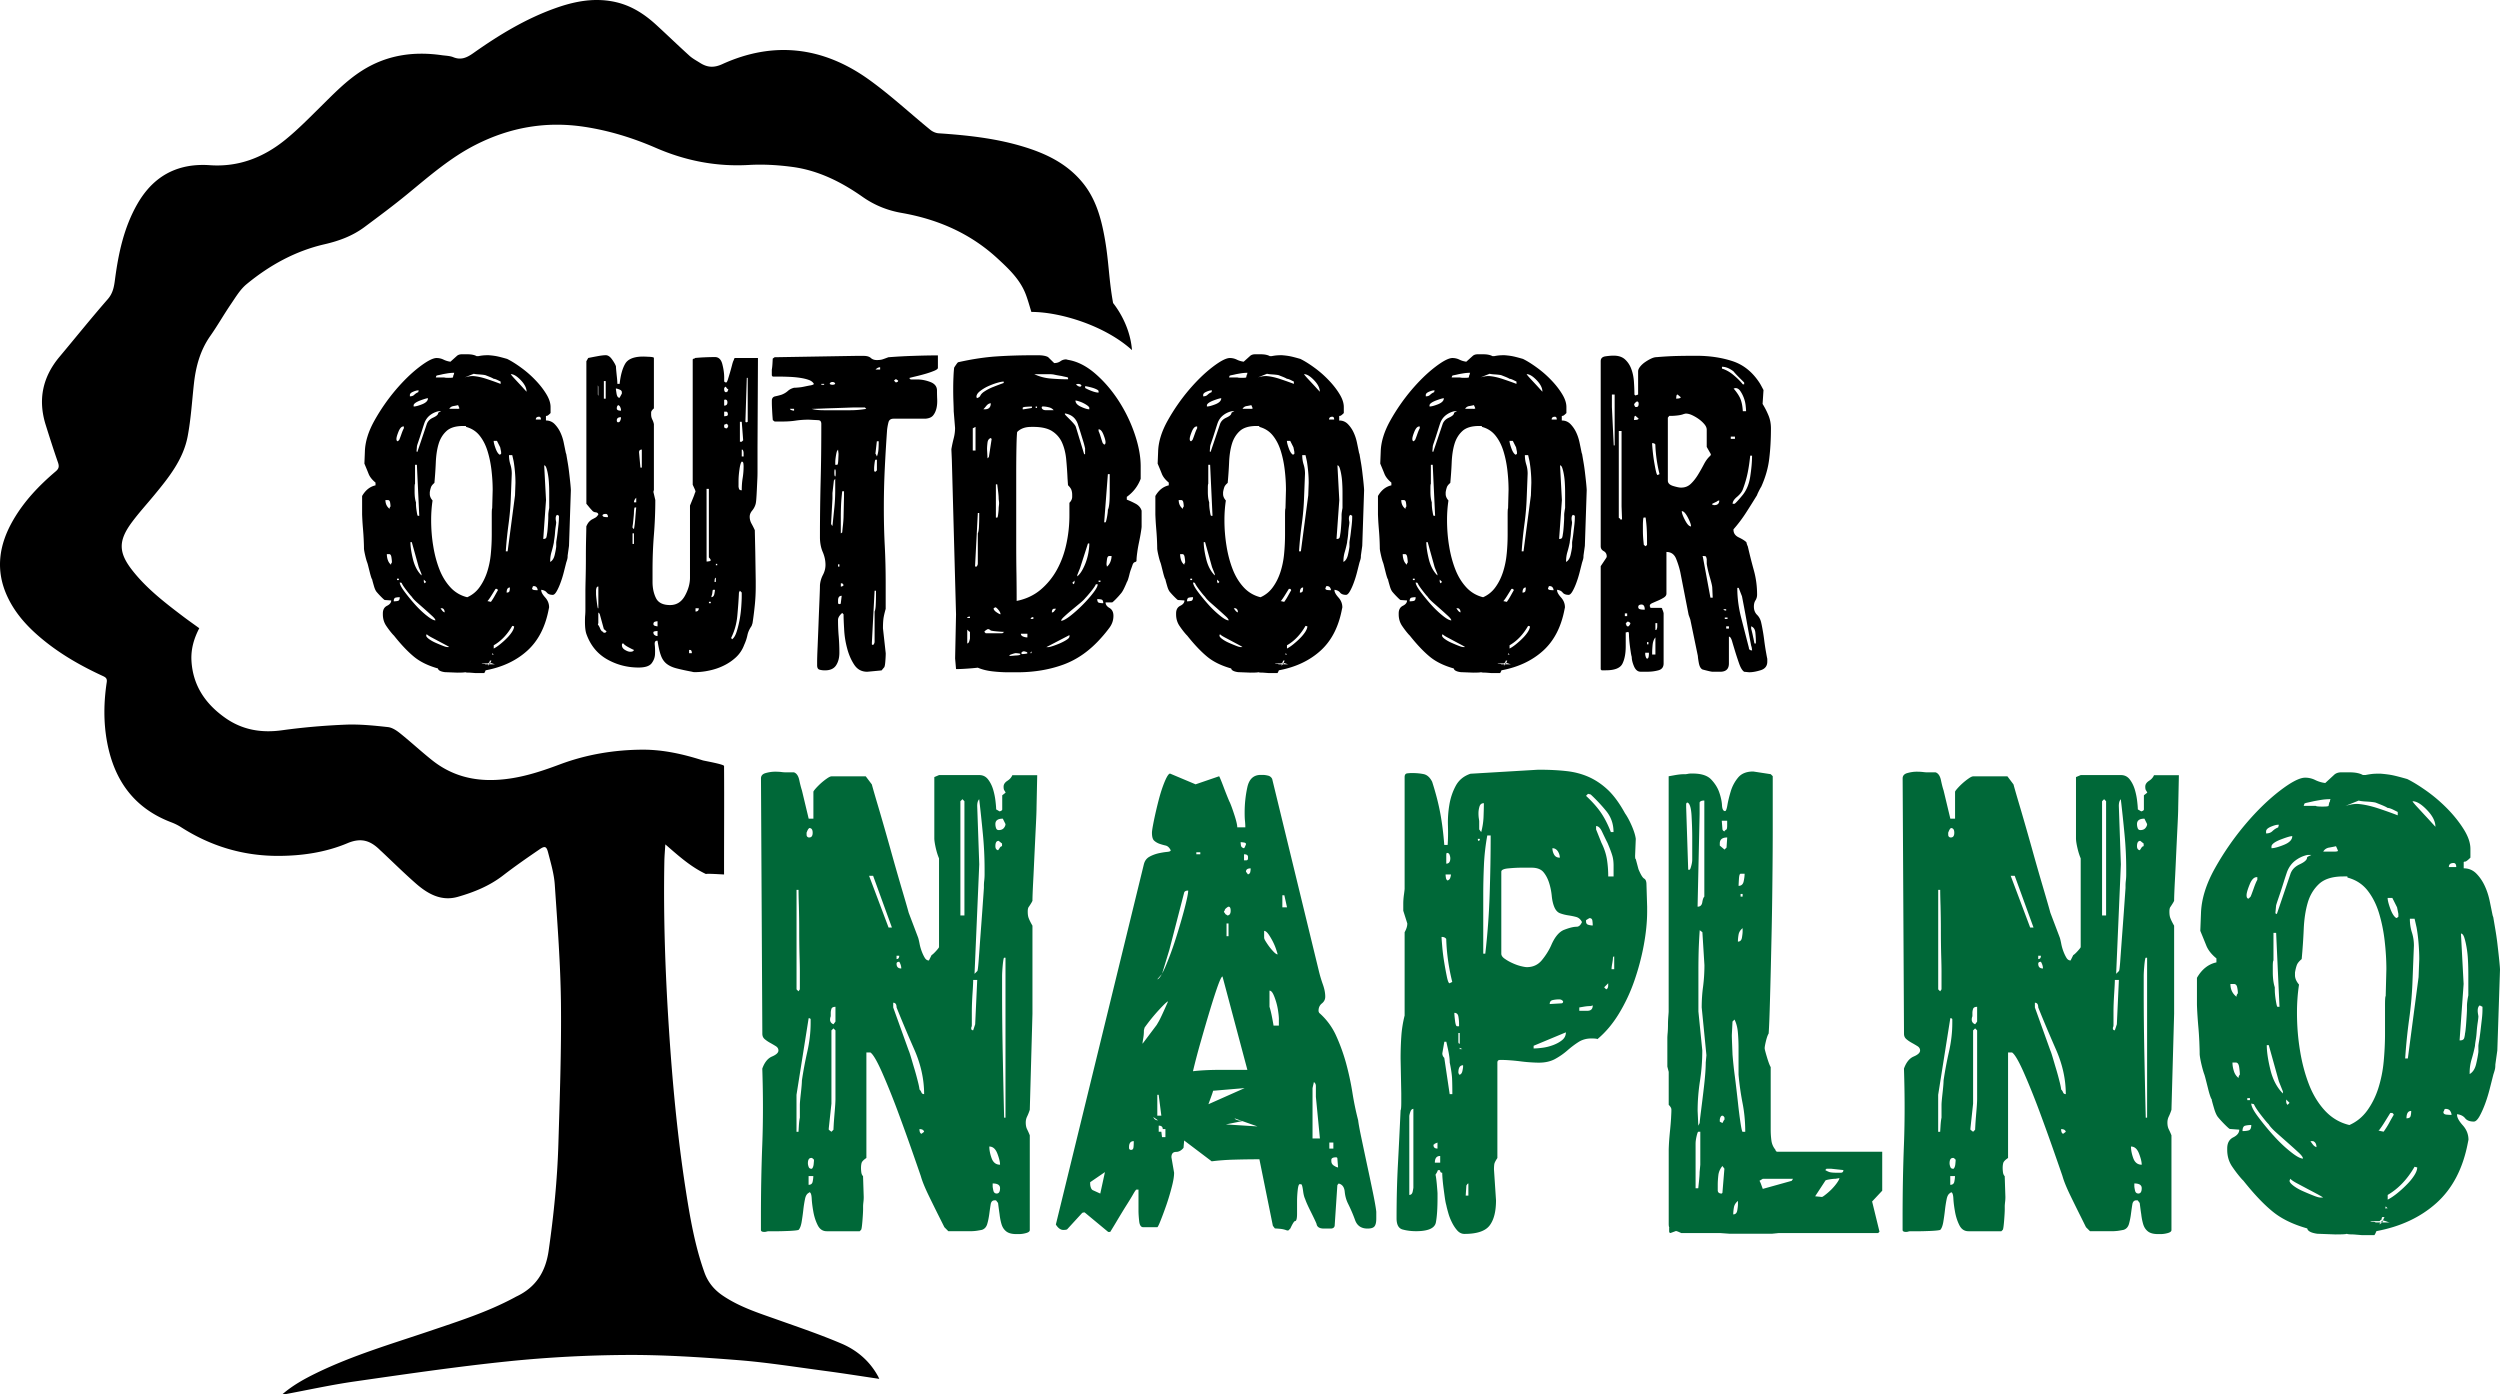
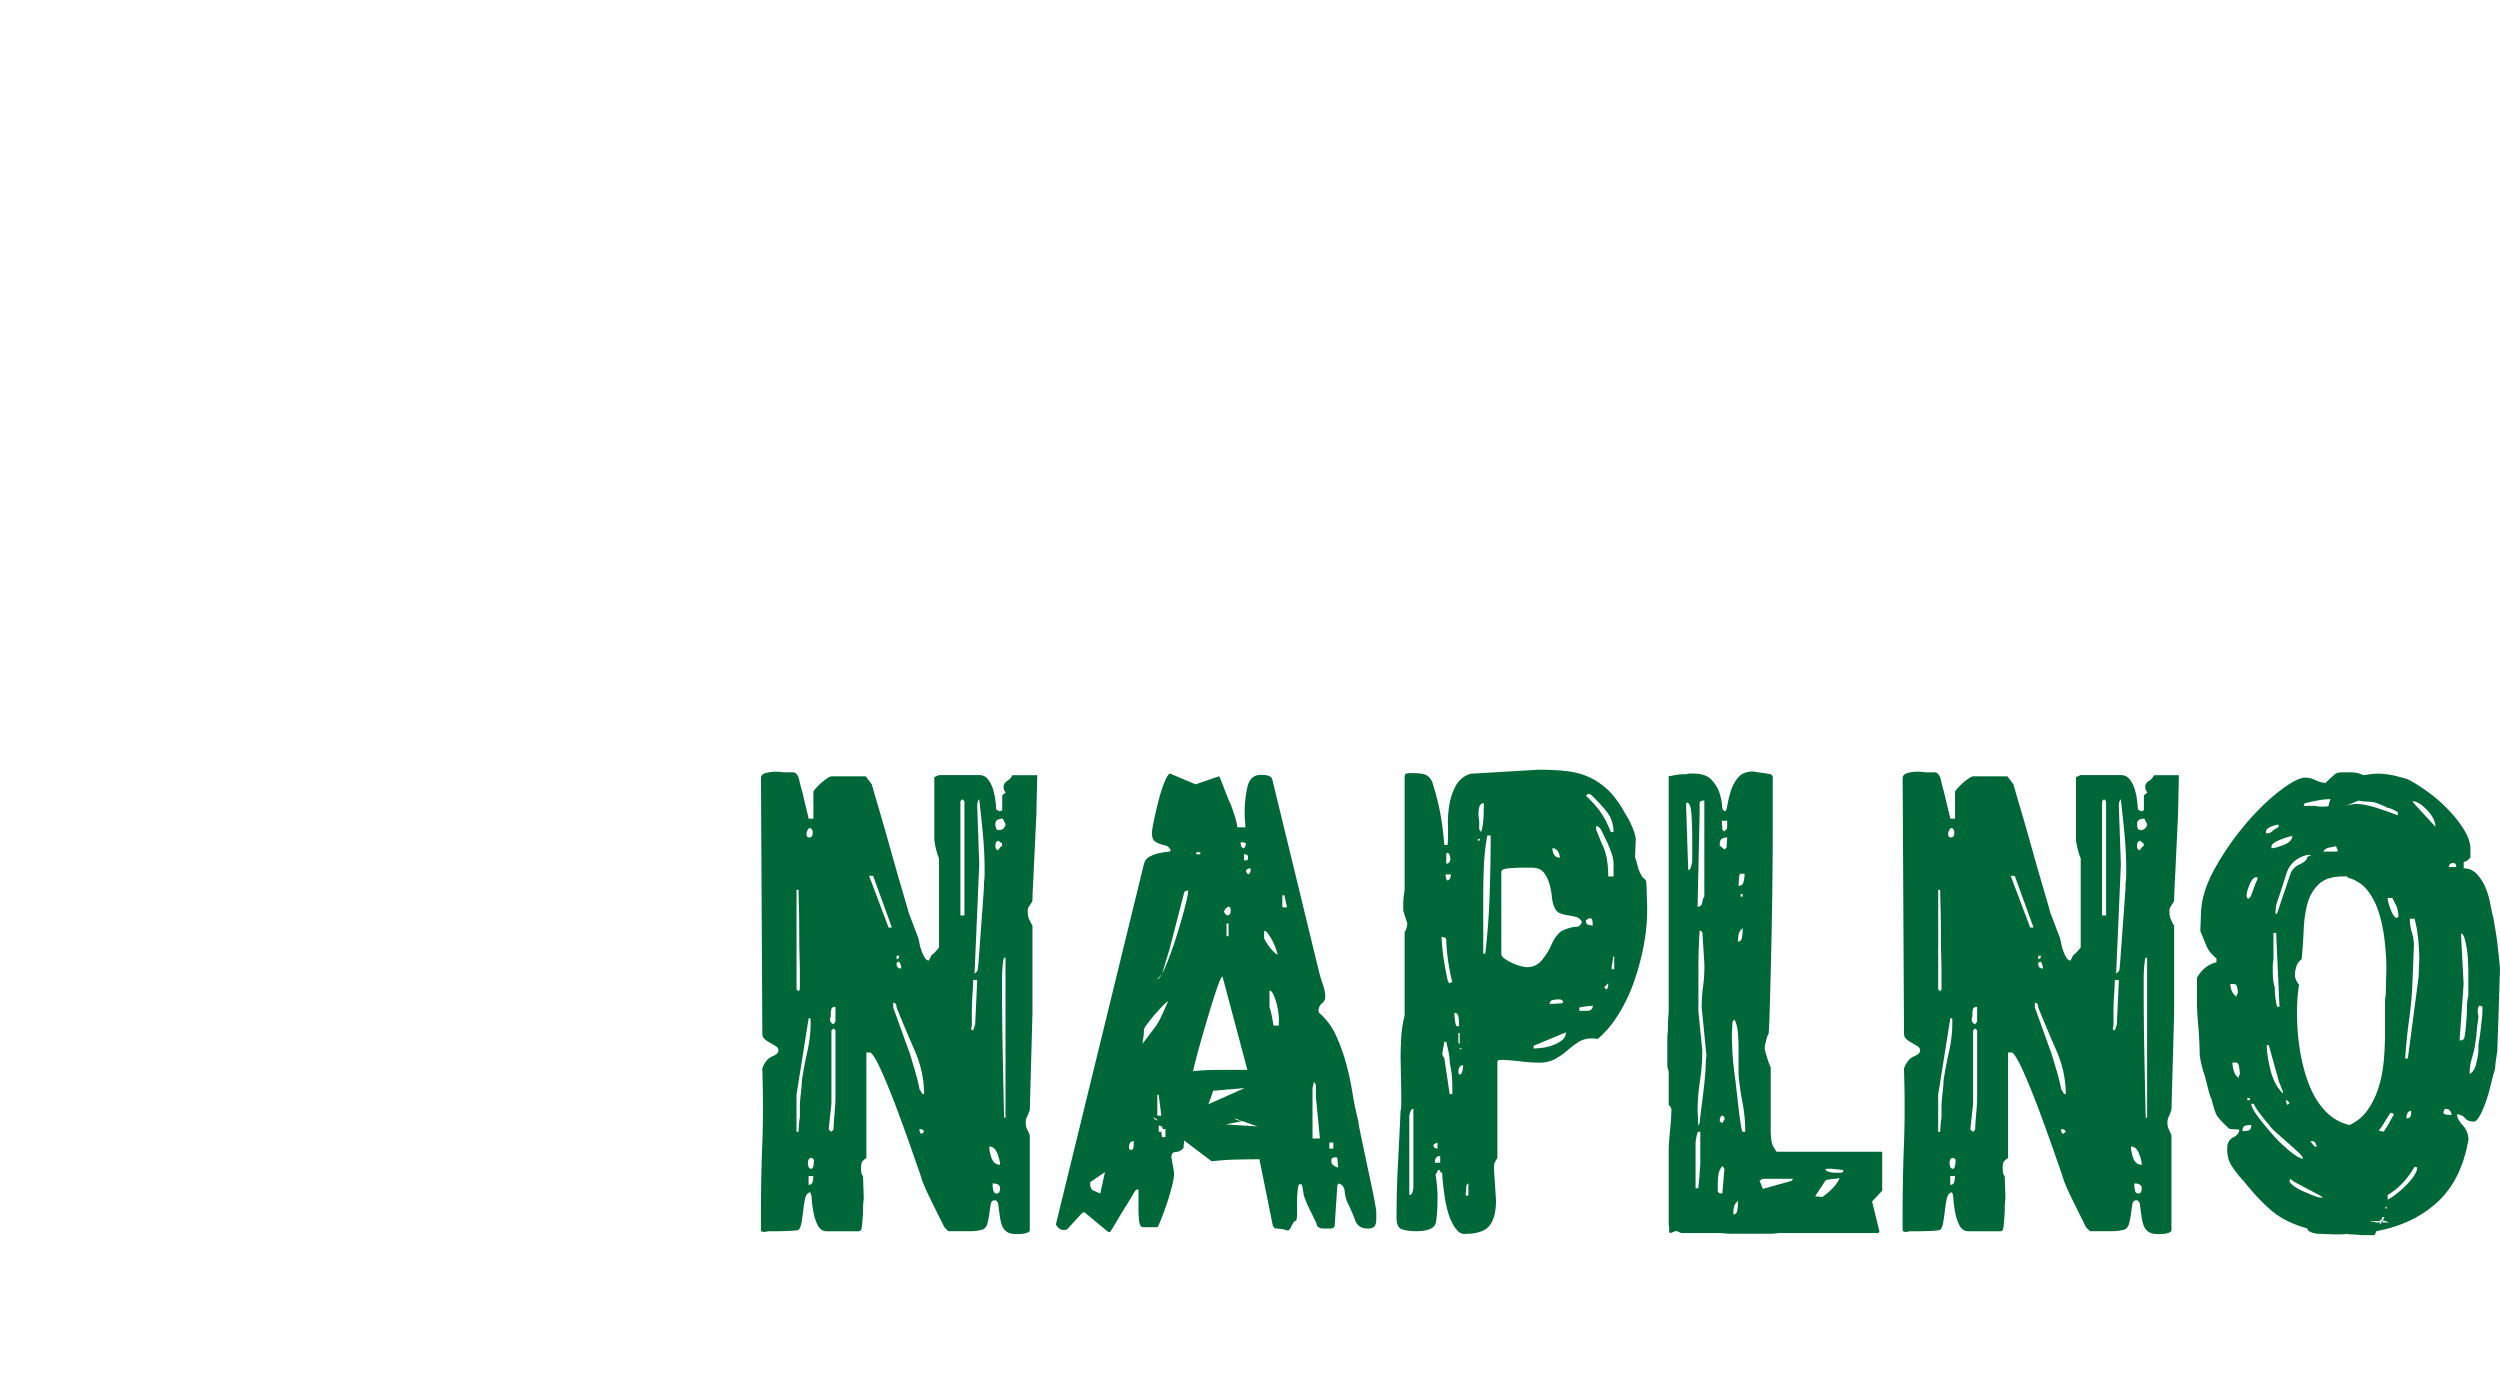
<svg xmlns="http://www.w3.org/2000/svg" xml:space="preserve" id="Vrstva_1" width="514.598" height="287.004" x="0" y="0" version="1.1">
  <style id="style2" type="text/css">.st0{fill:none}</style>
-   <path id="path40" d="M123.719.02c-3.22-.154-6.36.573-9.442 1.675-6.09 2.18-11.558 5.5-16.808 9.21-1.33.94-2.53 1.53-4.16.87-.72-.29-1.572-.3-2.362-.41-5.86-.84-11.388-.04-16.468 3.2-3.26 2.08-5.892 4.85-8.612 7.53-2.31 2.28-4.6 4.611-7.11 6.651-4.49 3.65-9.618 5.67-15.538 5.26a19.01 19.01 0 0 0-3.772.09c-5.13.68-8.718 3.568-11.218 7.968-2.73 4.8-3.851 10.081-4.561 15.471-.19 1.47-.41 2.81-1.49 4.05-3.39 3.88-6.62 7.91-9.93 11.86-3.49 4.17-4.47 8.83-2.84 14.02.81 2.58 1.63 5.16 2.52 7.71.28.8.22 1.28-.46 1.85-3.43 2.91-6.51 6.14-8.77 10.06-2.94 5.09-3.72 10.35-1.12 15.84 1.74 3.67 4.48 6.52 7.61 9.03 3.68 2.96 7.76 5.25 12.04 7.22.6.28.85.54.74 1.27-.62 4.11-.681 8.23.079 12.32 1.46 7.85 5.56 13.6 13.22 16.5.71.27 1.4.61 2.03 1.02 6.04 3.87 12.65 5.87 19.8 5.89 4.96.01 9.89-.7 14.44-2.62 2.85-1.2 4.74-.49 6.66 1.39.13.14.28.26.42.39 2.31 2.17 4.571 4.401 6.951 6.491 2.46 2.16 5.25 3.75 8.66 2.78 3.33-.95 6.54-2.25 9.34-4.42 2.45-1.89 4.99-3.651 7.54-5.391 1.03-.7 1.38-.59 1.7.63.57 2.21 1.24 4.44 1.39 6.7.55 8.15 1.18 16.31 1.27 24.47.1 9.63-.24 19.26-.53 28.88-.22 7.37-.96 14.69-2.01 22-.63 4.34-2.62 7.47-6.56 9.36-.18.08-.34.18-.51.27-5.53 2.97-11.49 4.86-17.41 6.87-7.87 2.66-15.85 5.01-23.35 8.66-2.43 1.19-4.79 2.481-6.98 4.361.28 0 .39.02.5 0 4.79-.89 9.57-1.95 14.39-2.64 10.57-1.52 21.14-3.07 31.76-4.16a254.89 254.89 0 0 1 24.24-1.292c7.62-.04 15.259.46 22.869 1.06 6 .47 11.971 1.432 17.941 2.222 3.7.49 7.39 1.08 11.17 1.64-.14-.29-.22-.501-.35-.701-1.71-3.05-4.301-5.23-7.431-6.56-4.27-1.82-8.669-3.32-13.039-4.87-3.91-1.39-7.881-2.63-11.371-4.99-1.81-1.22-3.088-2.77-3.818-4.84-1.98-5.56-2.962-11.35-3.862-17.15-1.7-10.99-2.72-22.049-3.44-33.139-.74-11.4-1.139-22.82-.929-34.25.02-1.11.12-2.211.2-3.521 2.75 2.39 5.26 4.651 8.38 6.111.05-.16 3.71.11 3.71.08-.01-7.38.05-14.94 0-22.32 0-.36-4.06-1.06-4.38-1.16-4.09-1.31-8.27-2.242-12.57-2.202-5.75.05-11.4.992-16.8 3.012-4.22 1.58-8.43 2.96-13.02 3.2-5.02.27-9.45-.951-13.35-4.061-2.21-1.76-4.29-3.69-6.49-5.46-.74-.6-1.67-1.239-2.57-1.339-2.91-.32-5.85-.62-8.76-.5-4.38.18-8.76.56-13.1 1.16-4.26.58-8.14-.09-11.64-2.56-4.07-2.87-6.67-6.652-6.95-11.782-.13-2.38.52-4.58 1.61-6.67-1.25-.91-2.44-1.739-3.59-2.619-3.62-2.75-7.22-5.55-10.07-9.14-3.01-3.78-3.07-6.22-.18-10.1 1.41-1.9 3.01-3.65 4.52-5.48 3.03-3.67 6.04-7.4 6.94-12.21.67-3.56.88-7.19 1.28-10.79.39-3.54 1.289-6.87 3.379-9.84 1.49-2.12 2.77-4.39 4.23-6.53.99-1.45 1.92-3.04 3.24-4.12 4.73-3.9 10.041-6.83 16.051-8.21 2.99-.69 5.77-1.72 8.22-3.55 2.97-2.21 5.95-4.42 8.81-6.77 4.49-3.68 8.85-7.51 14.08-10.16 7.05-3.58 14.45-4.88 22.3-3.7 5.13.77 10.04 2.29 14.76 4.34 6.15 2.67 12.46 3.9 19.16 3.52 2.98-.17 6.03.01 9 .41 5.31.72 10.04 3.09 14.38 6.14 2.47 1.74 5.14 2.811 8.06 3.321 7.42 1.3 14.08 4.179 19.68 9.319 2.4 2.21 4.77 4.43 5.93 7.59.42 1.13.739 2.31 1.099 3.47 5.94 0 15.15 2.81 20.71 7.86-.44-5.68-3.88-9.63-3.89-9.7-.93-5.13-.848-8.69-1.808-13.82-.74-3.97-1.86-7.79-4.5-10.99-3.27-3.98-7.681-6.04-12.471-7.46-5.59-1.66-11.35-2.27-17.15-2.66-.58-.04-1.24-.34-1.7-.72-4.23-3.45-8.24-7.19-12.67-10.36-9.38-6.71-19.54-7.99-30.17-3.14-1.74.79-3.09.66-4.55-.27-.74-.47-1.54-.89-2.18-1.47-2.3-2.08-4.52-4.23-6.8-6.32-2.36-2.17-4.98-3.9-8.15-4.67a17.223 17.223 0 0 0-3.25-.465zM95.047 72.926c-.38 0-.7.099-.95.289l-1.378 1.24a4.6 4.6 0 0 1-1.422-.43c-.45-.22-.93-.33-1.43-.33-.76 0-1.95.62-3.57 1.86-1.62 1.24-3.24 2.82-4.86 4.72a40.035 40.035 0 0 0-4.33 6.24c-1.27 2.26-1.94 4.4-2 6.43l-.1 2.48c.32.77.61 1.46.86 2.1.25.63.73 1.24 1.43 1.81v.57c-1.14.25-2.06.98-2.76 2.19v3.71c0 .19.02.581.05 1.191.03.6.082 1.27.142 2 .06.72.108 1.439.138 2.139.03.7.051 1.24.051 1.62v.09c0 .25.08.73.24 1.43.16.69.3 1.2.43 1.52.07.19.15.48.24.86l.29 1.15c.09.38.19.71.28 1 .1.28.18.461.24.521v.09c.06.25.17.65.33 1.19.15.54.33.939.52 1.189.26.31.59.68 1 1.09.41.41.65.62.71.62l1.33.09c0 .45-.29.82-.86 1.1-.57.28-.86.81-.86 1.57v.19c0 .89.23 1.66.67 2.33.45.67.92 1.29 1.43 1.86l.19.19c1.46 1.84 2.83 3.281 4.1 4.331 1.27 1.05 2.92 1.86 4.95 2.43.06.38.54.64 1.43.76l2.57.1c1.02 0 1.56-.04 1.62-.1.06.07.38.1.95.1l1.15.089h1.81c.06-.07.16-.26.29-.57 3.43-.64 6.27-1.97 8.53-4 2.26-2.03 3.73-4.859 4.43-8.479l.1-.47c0-.77-.27-1.451-.81-2.051-.54-.6-.81-1.099-.81-1.479v-.092c.51.06.9.25 1.15.57.25.31.66.471 1.23.471.25 0 .52-.25.81-.76.29-.51.56-1.11.81-1.81.26-.7.48-1.43.67-2.19l.48-1.9c.13-.38.209-.65.239-.81.04-.16.05-.37.05-.62l.28-2 .38-11.43c0-.19-.029-.6-.089-1.24-.06-.63-.14-1.359-.24-2.189-.09-.83-.2-1.612-.33-2.342-.12-.72-.22-1.278-.28-1.658l-.1-.281c-.13-.64-.27-1.34-.43-2.1a9.439 9.439 0 0 0-.71-2.14 6.278 6.278 0 0 0-1.19-1.71 2.419 2.419 0 0 0-1.761-.71v-.86c0-.07.061-.1.191-.1s.38-.19.76-.57v-1.24c0-.83-.3-1.74-.91-2.72-.6-.98-1.35-1.93-2.24-2.85-.88-.92-1.85-1.77-2.9-2.53-1.04-.76-2.011-1.37-2.901-1.81-.89-.25-1.55-.43-2-.52-.45-.1-1.049-.18-1.809-.24-.5 0-.901.021-1.191.051-.28.03-.588.079-.898.139h-.381c-.44-.25-1.08-.38-1.9-.38h-1.151zm163.281 0c-.38 0-.701.099-.951.289l-1.379 1.24c-.5-.07-.98-.21-1.42-.43-.45-.22-.93-.33-1.43-.33-.76 0-1.95.62-3.57 1.86-1.62 1.24-3.24 2.82-4.86 4.72a40.035 40.035 0 0 0-4.33 6.24c-1.27 2.26-1.94 4.4-2 6.43l-.1 2.48c.32.77.61 1.46.86 2.1.25.63.73 1.24 1.43 1.81v.57c-1.14.25-2.06.98-2.76 2.19v3.71c0 .19.02.581.05 1.191.03.6.08 1.28.14 2a53.499 53.499 0 0 1 .19 3.76v.09c0 .25.08.73.24 1.43.16.69.3 1.199.43 1.519.07.19.15.48.24.86l.29 1.15c.09.38.19.71.28 1 .1.28.18.461.24.521v.09c.06.25.17.65.33 1.19.15.54.33.939.52 1.189.26.31.59.68 1 1.09.41.41.65.62.71.62l1.33.09c0 .45-.29.82-.86 1.1-.57.28-.86.81-.86 1.57v.19c0 .89.23 1.66.67 2.33.45.67.92 1.29 1.43 1.86l.189.19c1.46 1.84 2.832 3.281 4.102 4.331 1.27 1.05 2.919 1.86 4.949 2.43.06.38.54.64 1.43.76l2.57.1c1.02 0 1.559-.04 1.619-.1.06.07.381.1.951.1l1.15.089h1.809c.06-.07.161-.26.291-.57 3.43-.64 6.27-1.97 8.53-4 2.26-2.03 3.729-4.859 4.429-8.479l.102-.47c0-.77-.271-1.451-.811-2.051-.54-.6-.81-1.099-.81-1.479v-.092c.51.06.9.25 1.15.57.25.31.66.471 1.23.471.25 0 .519-.25.809-.76.29-.51.56-1.11.81-1.81.26-.7.48-1.43.67-2.19l.48-1.9c.13-.38.211-.65.241-.81.04-.16.049-.37.049-.62l.281-2 .38-11.43c0-.19-.03-.6-.09-1.24-.06-.63-.141-1.359-.241-2.189-.09-.83-.2-1.612-.33-2.342-.12-.72-.22-1.278-.28-1.658l-.099-.281c-.13-.64-.27-1.34-.43-2.1-.16-.76-.39-1.47-.71-2.14a6.278 6.278 0 0 0-1.19-1.71c-.48-.47-1.06-.71-1.76-.71v-.86c0-.07.06-.1.19-.1s.38-.19.76-.57v-1.24c0-.83-.3-1.74-.91-2.72-.6-.98-1.351-1.93-2.241-2.85-.88-.92-1.848-1.77-2.898-2.53-1.04-.76-2.01-1.37-2.9-1.81-.89-.25-1.55-.43-2-.52-.45-.1-1.051-.18-1.811-.24-.5 0-.9.021-1.19.051-.28.03-.59.079-.9.139h-.381c-.44-.25-1.078-.38-1.898-.38h-1.15zm45.82 0c-.38 0-.7.099-.95.289l-1.38 1.24c-.5-.07-.98-.21-1.42-.43-.45-.22-.93-.33-1.43-.33-.76 0-1.95.62-3.57 1.86-1.62 1.24-3.24 2.82-4.86 4.72a40.035 40.035 0 0 0-4.331 6.24c-1.27 2.26-1.94 4.4-2 6.43l-.1 2.48c.32.77.612 1.46.862 2.1.25.63.73 1.24 1.43 1.81v.57c-1.14.25-2.06.98-2.76 2.19v3.71c0 .19.019.581.048 1.191.03.6.081 1.28.141 2a53.48 53.48 0 0 1 .19 3.76v.09c0 .25.08.73.24 1.43.16.69.3 1.199.43 1.519.07.19.15.48.24.86l.29 1.15c.09.38.19.71.28 1 .1.28.18.461.24.521v.09c.06.25.17.65.33 1.19.15.54.33.939.52 1.189.26.31.59.68 1 1.09.41.41.649.62.709.62l1.33.09c0 .45-.29.82-.86 1.1-.57.28-.859.81-.859 1.57v.19c0 .89.23 1.66.67 2.33.45.67.92 1.29 1.43 1.86l.19.19c1.46 1.84 2.829 3.281 4.099 4.331 1.27 1.05 2.921 1.86 4.951 2.43.06.38.54.64 1.43.76l2.57.1c1.02 0 1.56-.04 1.62-.1.06.07.38.1.95.1l1.15.089h1.81c.06-.07.16-.26.29-.57 3.43-.64 6.27-1.97 8.53-4 2.26-2.03 3.73-4.859 4.43-8.479l.099-.47c0-.77-.269-1.451-.809-2.051-.54-.6-.81-1.099-.81-1.479v-.092c.51.06.9.25 1.15.57.25.31.66.471 1.23.471.25 0 .52-.25.81-.76.29-.51.56-1.11.81-1.81.26-.7.48-1.43.67-2.19l.48-1.9c.13-.38.21-.65.24-.81.04-.16.05-.37.05-.62l.28-2 .38-11.43c0-.19-.03-.6-.09-1.24-.06-.63-.14-1.359-.24-2.189-.09-.83-.2-1.612-.33-2.342-.12-.72-.22-1.278-.28-1.658l-.1-.281c-.13-.64-.27-1.34-.43-2.1-.16-.76-.39-1.47-.71-2.14a6.278 6.278 0 0 0-1.19-1.71c-.48-.47-1.06-.71-1.76-.71v-.86c0-.07.06-.1.19-.1s.38-.19.76-.57v-1.24c0-.83-.3-1.74-.91-2.72-.6-.98-1.35-1.93-2.24-2.85-.88-.92-1.851-1.77-2.901-2.53-1.04-.76-2.008-1.37-2.898-1.81-.89-.25-1.55-.43-2-.52-.45-.1-1.051-.18-1.811-.24-.5 0-.9.021-1.19.051-.28.03-.59.079-.9.139h-.38c-.44-.25-1.081-.38-1.901-.38h-1.149zm-179.46.19c-.44 0-1.07.08-1.9.24-.82.15-1.39.27-1.71.33l-.38.67v29.34l.429.519c.28.35.52.62.71.81.19.26.44.4.76.43.32.03.511.18.571.43-.19.32-.391.54-.621.67-.22.12-.43.24-.62.33-.19.09-.398.25-.618.47-.22.22-.431.55-.621 1 0 .5-.02 1.39-.05 2.66-.03 1.27-.04 2.6-.04 4s-.021 2.73-.051 4c-.03 1.28-.049 2.13-.049 2.58v3.901c0 .32-.011.69-.041 1.1-.04.41-.049.869-.049 1.379 0 1.08.09 1.91.28 2.48.83 2.35 2.24 4.09 4.24 5.24 2 1.14 4.17 1.71 6.52 1.71 1.34 0 2.22-.29 2.67-.86.44-.57.68-1.2.71-1.9.03-.7.01-1.329-.05-1.899-.07-.58.09-.861.47-.861h.1c.19 1.27.41 2.27.68 3 .26.74.64 1.3 1.15 1.72.51.41 1.17.73 2 .95.83.22 1.91.46 3.24.71l.19.05c.13.03.25.04.38.04.95 0 1.95-.1 3-.33 1.05-.22 2.03-.55 2.95-1 .92-.44 1.77-1.01 2.53-1.71a6.59 6.59 0 0 0 1.71-2.569c.32-.7.54-1.36.67-2 .13-.63.409-1.26.859-1.9l.191-.57c.19-1.2.34-2.442.47-3.712.13-1.27.19-2.538.19-3.808v-1.15l-.09-5.91-.1-4.571c-.2-.44-.42-.88-.67-1.33-.25-.45-.38-.92-.38-1.43 0-.44.17-.87.52-1.28.34-.42.579-.88.709-1.38.06-.26.11-.64.14-1.15.04-.51.07-1.07.1-1.71l.09-1.95c.04-.67.05-1.29.05-1.86v-5.05l.09-18.29h-4.76l-.099.09c-.06.06-.09.161-.09.291-.13.19-.25.539-.38 1.049-.13.5-.27 1.03-.43 1.57-.16.53-.3 1.01-.43 1.42-.13.41-.25.62-.38.62-.25-.06-.38-.16-.38-.29v-.76c0-.83-.13-1.74-.38-2.72-.25-.98-.76-1.469-1.52-1.469-.64 0-1.32.019-2.05.049-.73.03-1.42.08-2.05.14 0 .06-.08.111-.24.141-.16.03-.24.108-.24.238v25.711l.48 1.051.04.139c.04.1.05.18.05.24a.2.2 0 0 1-.05.14l-.04.05-.191.57c-.12.32-.3.75-.52 1.29l-.33.81v14.86c0 1.21-.348 2.45-1.048 3.72-.7 1.26-1.711 1.9-3.051 1.9-1.46 0-2.43-.48-2.9-1.43-.47-.95-.71-2.06-.71-3.33v-2.48c0-2.42.09-4.81.28-7.19.19-2.38.29-4.78.29-7.19l-.38-1.62c0-.19.03-.32.09-.38v-13.62c-.06-.31-.17-.63-.33-.95-.16-.32-.24-.67-.24-1.05v-.38c0-.26.19-.54.57-.86v-10.38c0-.13-.32-.21-.95-.24-.64-.03-1.05-.05-1.24-.05-1.91 0-3.15.5-3.72 1.48-.57.98-.951 2.36-1.141 4.14h-.469c0-.38-.05-1.01-.15-1.9-.09-.88-.14-1.46-.14-1.71-.13-.38-.4-.86-.81-1.43-.41-.58-.84-.86-1.29-.86zm88.38.009c-2.92 0-5.57.08-7.95.24-2.38.16-5 .55-7.86 1.19-.07 0-.21.15-.43.47-.22.32-.37.54-.43.67-.06.51-.11 1.17-.14 2-.04.82-.051 1.68-.051 2.57 0 .89.02 1.73.05 2.53.03.8.052 1.41.052 1.86l.279 3.43c0 .7-.09 1.41-.28 2.14-.19.73-.35 1.48-.48 2.24l.1 2.29.86 31.72-.19 9.05.19 2.19h.669c.25 0 .821-.03 1.711-.09.9-.06 1.59-.13 2.1-.19.89.38 1.9.63 3.05.76 1.14.13 2.23.19 3.24.19h1.81c3.43 0 6.59-.52 9.48-1.57 2.89-1.05 5.509-2.899 7.859-5.569.57-.63 1.13-1.32 1.67-2.05.54-.73.81-1.54.81-2.43 0-.76-.27-1.301-.81-1.621-.54-.31-.809-.69-.809-1.14h1.34c.06 0 .3-.21.71-.62.41-.42.75-.78 1-1.1.26-.26.53-.689.81-1.289s.46-1.001.52-1.191c.06-.06.14-.24.24-.52.09-.29.19-.62.28-1 .09-.39.199-.75.329-1.1.13-.35.23-.62.29-.81.12-.39.29-.61.52-.67.22-.06.33-.159.33-.289 0-.39.041-.921.141-1.621.09-.7.219-1.43.379-2.19.16-.77.29-1.45.38-2.05.1-.6.151-1 .151-1.19v-3.24c-.19-.63-.62-1.12-1.29-1.47a15.03 15.03 0 0 0-1.76-.81v-.57c1.33-.96 2.289-2.2 2.859-3.72v-2.57c0-2.03-.418-4.26-1.238-6.67-.82-2.41-1.93-4.7-3.33-6.86-1.4-2.15-3.001-4.01-4.811-5.57-1.81-1.56-3.67-2.499-5.57-2.809l-.38-.101c-.45 0-.84.13-1.19.38s-.78.38-1.29.38l-1.25-1.23c-.45-.25-1.15-.38-2.1-.38h-.57zm-20.01.03c-1.71 0-3.41.04-5.09.1-1.69.05-3.39.15-5.1.28-.51.19-.91.34-1.19.43-.29.1-.69.15-1.19.15-.51 0-.92-.14-1.24-.43-.32-.29-.82-.43-1.52-.43h-1.53l-16.76.28-.38.28c0 .06-.02.38-.05.95-.03.57-.08 1.01-.14 1.33V77.235c0 .06.06.152.19.282h1.33c.57 0 1.24.018 2 .048.76.03 1.49.092 2.19.192s1.32.24 1.86.43c.55.19.91.479 1.1.859-.12.13-.38.23-.76.29-.37.06-.791.151-1.231.241-.45.1-.88.16-1.29.19-.41.04-.69.048-.81.048-.51.13-.939.35-1.289.67-.35.31-.78.572-1.29.762-.37.12-.81.23-1.28.33-.47.09-.711.399-.711.899v.48c0 .32.02.78.05 1.38.03.6.06 1.09.09 1.47.03.39.051.61.051.67l.38.29h1.62c.96 0 1.86-.059 2.72-.189.85-.13 1.76-.191 2.71-.191l1.709.09c.38 0 .621.08.711.24.1.16.14.33.14.52v.38c0 4-.04 7.86-.14 11.57-.09 3.71-.14 7.51-.14 11.38 0 1.15.19 2.16.57 3.05.38.88.57 1.77.57 2.66 0 .7-.17 1.381-.52 2.051a5.502 5.502 0 0 0-.62 2.139c0 .57-.04 1.6-.1 3.09-.06 1.49-.13 3.08-.19 4.76-.06 1.68-.131 3.28-.191 4.81-.07 1.52-.1 2.57-.1 3.14v.67c0 .5.161.81.471.9.32.1.7.15 1.15.15 1.08 0 1.84-.35 2.29-1.05.45-.7.67-1.56.67-2.58 0-1.14-.05-2.27-.14-3.38-.1-1.11-.14-2.23-.14-3.38 0-.45.29-.919.86-1.429l.28.29c0 .7.04 1.72.12 3.05.06 1.34.269 2.659.619 3.959.34 1.3.84 2.43 1.47 3.38.64.96 1.53 1.43 2.67 1.43l2.952-.279.469-.57c.13-.06.23-.462.29-1.192.06-.73.09-1.31.09-1.76l-.57-5.148c0-.75.03-1.39.09-1.9s.22-1.21.47-2.1v-5.24c0-2.66-.06-5.25-.19-7.76s-.19-5.102-.19-7.762c0-2.67.06-5.348.19-8.048s.29-5.381.48-8.051c.06-.51.149-1.01.279-1.52.13-.51.48-.76 1.05-.76h6.552c.76-.06 1.299-.29 1.619-.71.32-.41.54-.9.67-1.47s.17-1.19.14-1.86c-.03-.67-.04-1.26-.04-1.76 0-.82-.46-1.41-1.38-1.76-.93-.35-1.83-.52-2.72-.52h-1.33l-.29-.29c.19-.06.62-.17 1.29-.33.66-.15 1.33-.33 2-.52.67-.19 1.27-.4 1.81-.62.54-.22.81-.43.81-.62v-2.57zm139.09.05c-.44 0-.99.04-1.66.14-.67.09-1 .43-1 1v38.1c0 .45.21.78.62 1 .41.23.62.59.62 1.1 0 .06-.02.13-.05.19l-.051.1-1.139 1.71v21.24l.19.19h.86c1.84 0 2.98-.46 3.43-1.38.45-.92.67-2.11.67-3.57v-2.859c.13 0 .23-.011.29-.041.06-.04.13-.049.19-.049.13 0 .19.22.19.67 0 .19.02.489.05.899.03.41.08.86.14 1.33.06.48.13.92.19 1.34.06.41.129.71.189.9 0 .57.16 1.221.47 1.951.32.73.77 1.1 1.34 1.1h1.52c.7 0 1.41-.092 2.14-.282.73-.19 1.09-.67 1.09-1.43v-10.288c0-.06-.03-.191-.09-.381s-.129-.339-.189-.469c0-.19-.091-.291-.281-.291h-2c-.13 0-.19-.03-.19-.09 0-.13-.03-.19-.09-.19v-.19c0-.19.17-.36.52-.52.35-.15.742-.33 1.192-.52.45-.19.839-.399 1.189-.619.34-.22.52-.49.52-.81v-8.57c.95 0 1.62.47 2 1.42.38.96.669 1.879.859 2.769l1.71 8.76.19.52c.13.35.192.56.192.62l1.52 7.34c0 .19.059.65.189 1.38.13.73.38 1.19.76 1.38 1.15.31 1.85.47 2.1.47h1.53c1.21 0 1.809-.57 1.809-1.71v-5.52c.26 0 .48.33.67 1 .19.67.422 1.41.672 2.24.26.83.528 1.64.808 2.43.29.79.62 1.32 1 1.57.12 0 .32.02.57.05.25.03.411.04.471.04.7 0 1.49-.15 2.38-.43.88-.28 1.33-.87 1.33-1.76v-.57c-.06-.25-.15-.74-.28-1.47-.13-.73-.24-1.48-.34-2.24-.09-.76-.2-1.49-.33-2.19-.12-.7-.221-1.18-.281-1.43-.13-.69-.41-1.259-.86-1.709-.45-.44-.67-1.01-.67-1.71 0-.51.1-.94.33-1.29.22-.35.33-.741.33-1.191 0-1.71-.22-3.38-.67-5-.45-1.62-.86-3.26-1.24-4.91-.06-.12-.129-.28-.189-.47-.06-.19-.09-.32-.09-.38-.32-.32-.84-.65-1.57-1-.74-.35-1.1-.87-1.1-1.57v-.1a28.27 28.27 0 0 0 2.62-3.48c.8-1.24 1.54-2.43 2.24-3.57 0-.06.11-.31.33-.76.22-.44.39-.76.52-.95.89-1.97 1.44-3.92 1.66-5.86.23-1.93.34-3.98.34-6.14 0-.96-.161-1.829-.481-2.619-.32-.79-.728-1.611-1.238-2.431l.189-2.86-.33-.619c-.22-.42-.39-.72-.52-.91-1.46-2.22-3.31-3.7-5.57-4.43-2.25-.73-4.72-1.092-7.38-1.092-1.4 0-2.73.011-4 .041-1.27.03-2.67.11-4.19.24-.32 0-.69.09-1.1.28-.41.19-.83.43-1.24.71-.41.28-.77.6-1.05.95s-.43.68-.43 1v4.76l-.57.19-.19-.19c0-.83-.04-1.7-.1-2.62-.06-.92-.23-1.79-.52-2.58-.28-.8-.71-1.46-1.28-2-.57-.54-1.36-.81-2.38-.81zm22.3 2.291c.76 0 1.55.31 2.38.95.25.32.68.78 1.28 1.38l.91.908v.381h-.28c-.5-.63-1.14-1.27-1.9-1.9-.76-.64-1.561-1.09-2.381-1.34h-.01v-.379zm-173.28.1v.468h-.95c.31-.31.63-.468.95-.468zm-87.65 1.138c-.06.06-.09.23-.09.48 0-.13-.021-.159-.051-.099-.03.06-.079.25-.139.57-.07.06-.361.09-.861.09-.57 0-.89-.03-.95-.09v.01h-1.72l.09-.29c0-.07.16-.13.48-.19.32-.06.612-.13.862-.19.69-.13 1.188-.21 1.468-.24.29-.03.59-.05.91-.05zm163.279 0c-.06.06-.09.23-.09.48 0-.13-.019-.159-.049-.099-.03.06-.08.25-.14.57-.07.06-.36.09-.86.09-.57 0-.891-.03-.951-.09v.01h-1.719l.09-.29c0-.07.16-.13.48-.19.32-.06.61-.13.86-.19.69-.13 1.19-.21 1.47-.24.29-.03.589-.05.909-.05zm45.82 0c-.06.06-.09.23-.09.48 0-.13-.018-.159-.048-.099-.03.06-.081.25-.141.57-.07.06-.36.09-.86.09-.57 0-.89-.03-.95-.09v.01h-1.72l.09-.29c0-.07.159-.13.479-.19.32-.06.611-.13.861-.19.69-.13 1.189-.21 1.469-.24.29-.03.59-.05.91-.05zm-205.09.202c.19.06.571.11 1.141.14.57.04.99.089 1.24.149l.71.28c.48.19.81.34 1 .47.19 0 .48.1.86.29l.569.28v.48a64.89 64.89 0 0 0-2.809-1c-1.04-.35-2.01-.56-2.9-.62-.32 0-.64.04-.95.1-.31.06-.571.13-.761.19l1.9-.76zm163.282 0c.19.06.568.11 1.138.14.57.04.99.089 1.24.149l.711.28c.48.19.81.34 1 .47.19 0 .48.1.86.29l.57.28v.48c-.82-.32-1.77-.65-2.81-1s-2.01-.56-2.9-.62c-.32 0-.64.04-.95.1-.31.06-.57.13-.76.19l1.9-.76zm45.818 0c.19.06.57.11 1.14.14.57.04.99.089 1.24.149l.712.28c.48.19.81.34 1 .47.19 0 .48.1.86.29l.57.28v.48c-.82-.32-1.771-.65-2.811-1s-2.01-.56-2.9-.62c-.32 0-.64.04-.95.1-.31.06-.57.13-.76.19l1.899-.76zm-201.479.08c.57 0 1.25.41 2.05 1.24.79.83 1.19 1.619 1.19 2.379l-.48-.52c-.31-.35-.68-.75-1.09-1.19-.42-.45-.8-.86-1.15-1.24-.34-.39-.52-.61-.52-.67zm163.28 0c.57 0 1.25.41 2.05 1.24.79.83 1.19 1.619 1.19 2.379l-.48-.52c-.31-.35-.68-.75-1.09-1.19-.42-.45-.8-.86-1.15-1.24-.34-.39-.52-.61-.52-.67zm45.82 0c.57 0 1.249.41 2.049 1.24.8.83 1.191 1.619 1.191 2.379l-.48-.52c-.31-.35-.68-.75-1.09-1.19-.42-.45-.8-.86-1.15-1.24-.34-.39-.52-.61-.52-.67zm-101.36.01h3.05c.45 0 .8.03 1.05.09s.76.159 1.52.279c.26.06.54.13.86.19.32.06.48.13.48.19v.301c-1.15 0-2.33-.05-3.53-.15-1.21-.09-2.35-.4-3.43-.9zm-59.17.75h.19v9.05l-.19.1c-.19 0-.28-.04-.28-.1v-.281l.28-8.77zm30.59.3h.19l.379.28c0 .19-.1.279-.29.279l-.089.1a.2.2 0 0 1-.14-.05l-.05-.05-.29-.28.29-.279zm-60.011.37h.38v3.618h-.38v-3.619zm82.3.1v.29c-.7.25-1.41.519-2.14.809-.73.28-1.419.65-2.049 1.09-.32.25-.52.49-.62.71-.09.22-.33.39-.71.52l-.09-.28c0-.39.23-.77.71-1.15a8.19 8.19 0 0 1 1.62-1c.61-.28 1.22-.519 1.86-.709.625-.188 1.1-.278 1.42-.28zm-35.25.089c.32 0 .511.13.571.38-.12.13-.32.19-.57.19-.25 0-.44-.06-.57-.19.07-.25.25-.38.57-.38zm-2.279.38h.57v.19h-.57v-.19zm52.78.01c.44 0 .7.13.76.38l-.09.091c-.06.07-.13.1-.19.1-.26 0-.54-.161-.86-.471l.38-.1zm-98.79.29.1.28v1.901l-.1-.281v-1.9zm100.31.17c.06 0 .25.04.57.1.31.07.63.151.95.241.32.1.61.21.86.34.26.13.379.249.379.379v.27c-.37 0-.85-.11-1.42-.33-.58-.22-1.02-.43-1.34-.62v-.38zm-73.93.12c0 .06.05.15.14.28.1.13.18.191.24.191l.09.1c0 .06-.01.108-.04.138l-.05.051c0 .18-.061.28-.191.28l-.049.05c-.03.03-.08.04-.14.04-.25 0-.38-.22-.38-.67 0-.25.13-.41.38-.46zm207.79.28c.38 0 .72.2 1 .62.28.41.52.87.71 1.38.19.5.32 1.03.38 1.57s.09.94.09 1.19h-.67c-.06-1.02-.22-1.839-.47-2.479-.25-.64-.73-1.371-1.43-2.191l.39-.09zm-230.46.09c.13 0 .37.061.71.191.34.13.52.318.52.568v.291l-.47.86c-.32 0-.52-.29-.62-.86-.09-.58-.14-.92-.14-1.05zm-40.68.38h.09l-.09.38c-.32.12-.58.3-.81.52-.22.23-.52.33-.91.33v-.28c0-.26.22-.48.67-.67.44-.19.8-.28 1.05-.28zm163.289 0h.092l-.092.38c-.32.12-.579.3-.809.52-.22.23-.53.33-.91.33v-.28c0-.26.22-.48.67-.67.44-.19.799-.28 1.049-.28zm45.82 0h.09l-.09.38c-.32.12-.578.3-.808.52-.22.23-.52.33-.91.33v-.28c0-.26.22-.48.67-.67.44-.19.798-.28 1.048-.28zm36.59.86h.57v10.47h-.189l-.38-7.9v-2.57zm13.522 0 .67.56c-.07.13-.212.21-.432.24s-.39.05-.52.05c0-.12.011-.3.041-.52.03-.22.11-.33.24-.33zm-257.221.76c0 .51-.4.92-1.19 1.24-.79.31-1.38.47-1.76.46v-.28c.06-.31.51-.63 1.33-.95.83-.31 1.37-.47 1.62-.47zm163.289 0c0 .51-.4.92-1.19 1.24-.8.31-1.38.47-1.76.46v-.28c.06-.31.51-.63 1.33-.95.83-.31 1.37-.47 1.62-.47zm45.82 0c0 .51-.4.92-1.19 1.24-.79.31-1.379.47-1.759.46v-.28c.06-.31.51-.63 1.33-.95.83-.31 1.37-.47 1.62-.47zm-147.94.28c.31 0 .472.191.472.571 0 .45-.22.67-.67.67v-1.14l.058-.061c.03-.03.08-.04.14-.04zm72.11.19c.13 0 .35.05.67.15.32.1.641.22.951.38.32.16.61.331.86.521s.38.349.38.479h-.01v.28c-.37 0-.95-.17-1.71-.52s-1.14-.78-1.14-1.29zm115.551.19c.25 0 .379.16.379.48 0 .44-.149.67-.469.67h-.19c-.13-.13-.19-.229-.19-.289l-.1-.191.09-.19c0-.06.08-.159.24-.289l.24-.191zm-132.98.38c0 .83-.41 1.24-1.24 1.24v-.009h-.29c.13-.12.34-.36.62-.71.29-.34.59-.52.91-.52zm-109.65.38c.12.26.22.48.28.67-.06.07-.22.101-.47.101v-.012h-1.62c.19-.32.48-.508.86-.568.38-.06.7-.131.95-.191zm32.96 0c.19.06.34.201.43.431.09.22.14.39.14.52v.19c-.58 0-.861-.152-.861-.472 0-.32.101-.54.291-.67zm130.32 0c.12.26.22.48.28.67-.06.07-.221.101-.471.101v-.012h-1.62c.19-.32.48-.508.86-.568.38-.06.701-.131.951-.191zm45.82 0c.12.26.22.48.28.67-.06.07-.22.101-.47.101v-.012h-1.62c.19-.32.48-.508.86-.568.38-.06.7-.131.95-.191zm-88.78.28h.189c.25 0 .6.051 1.04.151.446.099.793.296 1.042.61h-1.602c-.45 0-.729-.151-.859-.471 0-.19.06-.29.19-.29zm-2.2.01v.29l-1.71.28h-.19v-.28c0-.13.24-.21.71-.24.48-.03.87-.05 1.19-.05zm.77 0h.279v.29h-.28v-.29zm-37.25.19h2.1l.28.291c-1.14.19-2.23.28-3.24.28h-5.521c-1.02 0-1.849-.09-2.479-.28.32 0 .91-.02 1.77-.05.85-.04 1.759-.07 2.709-.1.96-.03 1.842-.06 2.672-.09.82-.03 1.389-.051 1.709-.051zm-13.34.28h.86v.38c-.13 0-.29-.03-.48-.09s-.32-.149-.38-.279v-.012zm-72.3.49h.47c.06 0-.01.05-.24.14-.22.1-.33.18-.33.24 0 .32-.35.63-1.05.95-.7.32-1.14.79-1.33 1.43l-1.9 5.62-.18-.09.09-1.05c0-.07.06-.29.19-.67l.43-1.28c.15-.48.31-.97.47-1.48.16-.51.3-.95.43-1.33.25-.7.65-1.25 1.19-1.67a4.28 4.28 0 0 1 1.76-.81zm163.28 0h.47c.06 0-.011.05-.241.14-.22.1-.328.18-.328.24 0 .32-.351.63-1.051.95-.7.32-1.14.79-1.33 1.43l-1.9 5.62-.18-.09.09-1.05c0-.07.06-.29.19-.67l.43-1.28c.15-.48.31-.97.47-1.48.16-.51.3-.95.43-1.33.25-.7.65-1.25 1.19-1.67a4.28 4.28 0 0 1 1.76-.81zm45.82 0h.47c.06 0-.01.05-.24.14-.22.1-.33.18-.33.24 0 .32-.35.63-1.05.95-.7.32-1.14.79-1.33 1.43l-1.9 5.62-.18-.09.09-1.05c0-.07.06-.29.19-.67l.43-1.28c.15-.48.31-.97.47-1.48.16-.51.3-.95.43-1.33.25-.7.649-1.25 1.189-1.67.54-.41 1.122-.68 1.762-.81zm-150.33.09h.38c.25 0 .38.19.38.57 0 .19-.11.3-.33.33-.22.04-.37.05-.43.05v-.95zm70.22.38c1.4.26 2.29 1.08 2.67 2.48.13.38.269.83.429 1.33l.47 1.53c.16.5.292.95.382 1.33.1.39.138.61.138.67h-.02v1.041h-.189l-1.71-5.621c-.06-.19-.22-.419-.47-.709-.25-.29-.51-.56-.76-.81l-.71-.711c-.22-.22-.33-.37-.33-.43 0-.07.04-.1.1-.1zm127.74.02c.38 0 .82.11 1.29.33.47.22.93.49 1.38.81.44.32.82.671 1.14 1.051.32.38.48.759.48 1.139v3.531l.86 1.52-.1.279c-.51.44-.95 1.03-1.33 1.76a34.7 34.7 0 0 1-1.24 2.191c-.45.73-.94 1.35-1.48 1.86s-1.19.76-1.95.76h-.1c-.32 0-.84-.11-1.57-.33-.73-.23-1.09-.59-1.09-1.1V85.975l.29-.37h.38c.38 0 .82-.03 1.33-.09.51-.06.919-.15 1.239-.28l.191-.05c.12-.04.22-.05.28-.05zm-10.38.46.659.58c-.06.13-.2.211-.43.241-.22.03-.39.04-.52.04 0-.12.021-.3.051-.52.03-.23.11-.34.24-.34zm-225.681.19c.25 0 .38.19.38.57h-1.05c0-.38.22-.57.67-.57zm163.281 0c.25 0 .38.19.38.57h-1.05c0-.38.22-.57.67-.57zm45.82 0c.25 0 .38.19.38.57h-1.05c0-.38.22-.57.67-.57zm-192.25.1v.191c0 .12-.05.29-.14.52-.09.22-.24.33-.43.33-.18 0-.281-.131-.281-.381 0-.45.292-.67.852-.66zm24.489.941h.38l.292 3.809-.291.29h-.381v-4.099zm-2.86.389a.2.2 0 0 1 .141.05l.049.05c.13 0 .191.09.191.28h.09c0 .06-.01.13-.04.19l-.05.09c0 .06-.061.161-.191.291h-.19c-.25-.06-.378-.161-.378-.291v-.28c0-.19.129-.29.379-.28v-.1zm-54.109.47h.57c0 .13.04.19.08.2 1.14.32 2.06.92 2.76 1.81.7.88 1.24 1.95 1.62 3.19.38 1.23.65 2.55.81 3.95.16 1.39.24 2.73.24 4l-.1 3.81c-.06.06-.09.51-.09 1.33v4c0 1.34-.06 2.67-.19 4-.12 1.34-.38 2.591-.76 3.771-.38 1.17-.91 2.219-1.57 3.139-.66.92-1.51 1.6-2.52 2.05a6.82 6.82 0 0 1-3.43-2c-.95-1.02-1.721-2.26-2.291-3.72-.57-1.46-1-3.06-1.28-4.81-.29-1.74-.429-3.54-.429-5.38 0-1.39.1-2.73.29-4-.38-.44-.57-.88-.57-1.33v-.38c.06-.38.139-.72.239-1 .09-.29.331-.59.711-.91.13-1.4.229-2.809.289-4.239.06-1.42.25-2.682.57-3.762.32-1.08.861-1.97 1.621-2.67s1.9-1.048 3.43-1.048zm163.29 0h.57c0 .13.03.19.08.2 1.14.32 2.06.92 2.76 1.81.7.88 1.24 1.95 1.62 3.19.38 1.23.649 2.55.809 3.95.16 1.39.24 2.73.24 4l-.1 3.81c-.06.06-.09.51-.09 1.33v4c0 1.34-.059 2.67-.189 4-.12 1.34-.38 2.591-.76 3.771-.38 1.17-.9 2.219-1.57 3.139-.66.92-1.51 1.6-2.52 2.05a6.825 6.825 0 0 1-3.43-2c-.95-1.02-1.72-2.26-2.29-3.72-.57-1.46-1-3.06-1.28-4.81a32.726 32.726 0 0 1-.43-5.38c0-1.39.1-2.73.29-4-.38-.44-.57-.88-.57-1.33v-.38c.06-.38.14-.72.24-1 .09-.29.329-.59.709-.91.13-1.4.231-2.809.291-4.239.06-1.42.25-2.682.57-3.762.32-1.08.86-1.97 1.62-2.67.76-.7 1.9-1.048 3.43-1.048zm45.82 0h.57c0 .13.03.19.08.2 1.14.32 2.06.92 2.76 1.81.7.88 1.24 1.95 1.62 3.19.38 1.23.65 2.55.81 3.95.16 1.39.24 2.73.24 4l-.1 3.81c-.06.06-.09.51-.09 1.33v4c0 1.34-.06 2.67-.19 4a17.269 17.269 0 0 1-.761 3.771c-.38 1.17-.898 2.219-1.568 3.139-.66.92-1.512 1.6-2.522 2.05a6.82 6.82 0 0 1-3.43-2c-.95-1.02-1.719-2.26-2.289-3.72-.57-1.46-1-3.06-1.28-4.81-.29-1.74-.43-3.54-.43-5.38 0-1.39.1-2.73.29-4-.38-.44-.57-.88-.57-1.33v-.38c.06-.38.14-.72.24-1 .09-.29.33-.59.71-.91.13-1.4.23-2.809.29-4.239.06-1.42.25-2.682.57-3.762.32-1.08.86-1.97 1.62-2.67.76-.7 1.9-1.048 3.43-1.048zm-221.41.1h.099v.381c-.12.19-.3.598-.52 1.238-.22.63-.37 1.01-.43 1.14l-.279.282c-.19 0-.3-.15-.3-.47 0-.32.15-.82.43-1.52.29-.7.62-1.05 1-1.05zm163.29 0h.1v.381c-.12.19-.3.598-.52 1.238-.22.63-.37 1.01-.43 1.14l-.28.282c-.19 0-.3-.15-.3-.47 0-.32.15-.82.43-1.52.29-.7.62-1.05 1-1.05zm45.82 0h.1v.381c-.12.19-.3.598-.52 1.238-.22.63-.37 1.01-.43 1.14l-.28.282c-.19 0-.301-.15-.301-.47 0-.32.152-.82.432-1.52.29-.7.62-1.05 1-1.05zm-91.341.09v4.86h-.568v-4.569l.568-.291zm11.422 0h.478c1.65 0 2.93.29 3.85.86a5.35 5.35 0 0 1 2.05 2.341c.44.98.73 2.11.86 3.38.12 1.27.221 2.6.281 4l.1 1.419c.38.38.619.71.709 1 .1.29.15.62.15 1v.38c0 .44-.19.861-.57 1.241v2.568c0 1.97-.2 3.932-.62 5.862-.41 1.94-1.058 3.72-1.948 5.34a14.487 14.487 0 0 1-3.381 4.138c-1.37 1.14-3.01 1.911-4.91 2.291 0-1.53-.01-3.38-.04-5.57-.04-2.19-.05-4.5-.05-6.91v-13.81c0-2.1.02-3.91.05-5.43.03-1.52.08-2.54.14-3.05.69-.7 1.65-1.05 2.85-1.05zm13.908.49c.38 0 .71.36 1 1.09.29.73.432 1.25.432 1.57 0 .31-.091.48-.291.49l-.28-.29c-.06-.13-.19-.51-.38-1.14-.19-.64-.351-1.089-.481-1.339v-.38zm107.08.36h.57v15.53l.1 2.67h-.379c0-.13-.05-.21-.14-.24-.1-.03-.151-.08-.151-.14v-17.82zm23.05 1.15h.86v.47h-.86v-.47zm-152.32.291.18.19-.57 3.72-.28.28-.099-1.9c0-.44.04-.91.1-1.38.07-.48.29-.78.67-.91zm-102.32.58h.67l.67 1.33.191.95v.39a.769.769 0 0 1-.191.139l-.1.04c-.32-.18-.609-.63-.859-1.33-.25-.7-.38-1.199-.38-1.519zm163.281 0h.67l.67 1.33.19.95v.39a.761.761 0 0 1-.19.139l-.1.04c-.32-.18-.61-.63-.86-1.33-.25-.7-.38-1.199-.38-1.519zm45.82 0h.67l.67 1.33.19.95v.39a.761.761 0 0 1-.19.139l-.101.04c-.32-.18-.61-.63-.86-1.33-.25-.7-.378-1.199-.378-1.519zm-130.23.09h.38c0 .51-.01 1.028-.04 1.568s-.14 1.07-.33 1.57l-.1-.24a.95.95 0 0 0-.191-.33v-.1l.281-2.468zm159.58.379c.32 0 .54.091.66.281.07 2.04.36 4.07.86 6.1l-.381.19c-.13 0-.249-.301-.379-.901a52.68 52.68 0 0 1-.38-2.05c-.12-.76-.21-1.51-.28-2.24-.07-.73-.1-1.19-.1-1.38zm-207.96 1.33v3.71h-.29l-.28-3.14c0-.38.19-.57.57-.57zm20.57 0c.19 0 .29.101.29.281.06.06.09.249.09.569v.57h-.38v-1.42zm19.82 0 .1.86c0 .18-.021.61-.051 1.28-.03.67-.108 1-.238 1h-.381v-.57c0-.32.05-.77.14-1.34.1-.57.18-.889.24-.949l.19-.281zm-67.73 1.14h.67l.28 1.24c.12.7.21 1.441.28 2.241.07.8.1 1.538.1 2.238l-.09 2.56-1.52 11.532h-.38c.12-1.9.32-3.771.57-5.621.25-1.84.41-3.68.47-5.52l.19-4.859c0-.64-.09-1.261-.28-1.861-.19-.6-.29-1.25-.29-1.95zm163.279 0h.672l.279 1.24c.12.7.21 1.441.28 2.241.07.8.099 1.538.099 2.238l-.09 2.56-1.52 11.532h-.378c.12-1.9.318-3.771.568-5.621.25-1.84.41-3.68.47-5.52l.19-4.859c0-.64-.09-1.261-.28-1.861-.19-.6-.29-1.25-.29-1.95zm45.83 0h.67l.281 1.24c.12.7.22 1.451.28 2.241.07.8.099 1.538.099 2.238l-.09 2.56-1.52 11.532h-.378c.12-1.9.318-3.771.568-5.621.25-1.84.41-3.68.47-5.52l.19-4.859c0-.64-.089-1.261-.279-1.861-.19-.6-.291-1.25-.291-1.95zm46.38.1v.01h.382c0 1.27-.131 2.72-.381 4.34-.25 1.61-.821 2.93-1.711 3.95-.26.32-.558.67-.908 1.05s-.561.57-.621.57h-.38c0-.45.309-.93.909-1.43.6-.51 1.001-1.019 1.191-1.529.45-1.21.78-2.352 1-3.432.22-1.08.39-2.259.52-3.529zm-180.05.85h.291v2.191l-.291.28c-.19 0-.28-.09-.28-.28v-.47c0-.19.03-.52.09-1.01.06-.47.13-.711.19-.711zm-27.53.39c.19 0 .31.13.34.38.03.25.042.44.042.57 0 .82-.062 1.64-.192 2.43-.13.79-.19 1.63-.19 2.52-.32 0-.51-.1-.57-.33-.07-.22-.1-.43-.1-.62h.01v-.95c0-.7.06-1.49.19-2.38.12-.89.28-1.43.47-1.62zm-67.25.66h.382l.488 10.49h-.29c-.07 0-.15-.3-.24-.91-.1-.61-.15-1.13-.15-1.57v-.29c-.19-.57-.28-1.3-.28-2.19v-.76c0-.51.03-.8.09-.86v-3.91zm163.28 0h.38l.491 10.49h-.29c-.07 0-.151-.3-.241-.91-.1-.61-.149-1.13-.149-1.57v-.29c-.19-.57-.28-1.3-.28-2.19v-.76c0-.51.029-.8.089-.86v-3.91zm45.82 0h.381l.49 10.49h-.29c-.07 0-.15-.3-.24-.91a9.87 9.87 0 0 1-.15-1.57v-.29c-.19-.57-.28-1.3-.28-2.19v-.76c0-.51.03-.8.09-.86v-3.91zm-182.52.11c.19 0 .342.19.472.57.12.37.24.85.33 1.42.1.57.16 1.19.19 1.86.04.66.048 1.31.048 1.95v2.97c-.06.32-.109.61-.139.86-.04.26-.05.48-.05.67v.47c0 .25-.03.82-.09 1.71s-.13 1.46-.19 1.71c0 .12-.04.32-.1.57-.06.25-.25.38-.57.38h-.09l.57-8-.38-7.14zm163.29 0c.19 0 .34.19.47.57.12.37.24.85.33 1.42.1.57.16 1.19.19 1.86.04.66.05 1.31.05 1.95v2.97c-.06.32-.11.61-.14.86a4.3 4.3 0 0 0-.049.67v.47c0 .25-.03.82-.09 1.71s-.13 1.46-.19 1.71c0 .12-.04.32-.1.57-.06.25-.25.38-.57.38h-.09l.57-8-.381-7.14zm45.82 0c.19 0 .34.19.47.57.12.37.241.85.331 1.42.1.57.16 1.19.19 1.86.04.66.05 1.31.05 1.95v2.97c-.06.32-.11.61-.14.86a4.3 4.3 0 0 0-.05.67v.47c0 .25-.031.82-.091 1.71s-.13 1.46-.19 1.71c0 .12-.04.32-.1.57-.06.25-.25.38-.57.38h-.09l.571-8-.38-7.14zm-149.273.818c.024-.011.051-.001.084.032.06.06.09.28.09.67 0 .44-.03.701-.09.761-.13 0-.19-.252-.19-.762 0-.435.034-.666.106-.7zm56.193.992h.381v3.9c0 1.84-.13 2.99-.38 3.43 0 .38-.06.9-.19 1.57s-.23 1-.29 1v.01h-.28l.76-9.91zm-56.119.94v2.38c0 1.21-.06 2.43-.19 3.67-.13 1.24-.25 2.47-.38 3.67-.19-.19-.25-.28-.19-.28l-.09-.1v-.19l.28-5.05v-1.149l.29-2.57.28-.381zm33.07 1.16h.28l.14 1.15c.1.76.15 1.33.15 1.71 0 .06.01.22.04.47.04.25.05.44.05.57 0 .12-.02.32-.05.57-.03.25-.04.41-.04.47 0 .32-.041.72-.101 1.19-.06.47-.13.71-.19.71h-.279v-6.84zm-59.55.93h.47v14.1c.06.06.14.15.24.28.09.13.14.23.14.29 0 .13-.13.21-.38.24-.25.04-.41.05-.47.05V100.636zm27.92.49h.37v1.05l-.09 4c0 .51-.05 1.19-.14 2.05-.1.86-.14 1.32-.14 1.38l-.29.19v-3.53c0-.77.02-1.53.05-2.29.03-.758.11-1.705.24-2.85zm-42.401 1.33v.95h-.469c0-.32.149-.64.469-.95zm-51.62.48h.481c.25 0 .41.15.47.47.06.32.089.61.089.86a.58.58 0 0 0-.18.481c-.57-.44-.86-1.05-.86-1.81zm163.28 0h.48c.25 0 .411.15.471.47.06.32.09.61.09.86-.12.12-.19.281-.18.481-.57-.44-.86-1.05-.86-1.81zm45.82 0h.481c.25 0 .41.15.47.47.06.32.09.61.09.86a.65.65 0 0 0-.181.481c-.57-.44-.86-1.05-.86-1.81zm65.452.1c0 .63-.351.95-1.051.95h-.1c-.07-.07-.19-.1-.38-.1.06 0 .09-.07.09-.19l.97-.47c.12-.13.28-.19.47-.19zm-223.211 1.42h.279c-.06.63-.13 1.36-.19 2.19-.06.82-.149 1.58-.279 2.28l-.29-.28V108.355c.06-.32.13-.829.19-1.529.07-.69.1-1.1.1-1.23 0-.19.02-.431.05-.711.03-.29.08-.43.14-.43zm215.49.76c.38 0 .79.43 1.24 1.29.45.86.67 1.48.67 1.86-.38 0-.79-.429-1.24-1.289-.45-.86-.67-1.481-.67-1.861zm-144.9.38h.29v.86c0 .56-.02 1.2-.05 1.9-.03.7-.11 1.18-.24 1.43v6.19c0 .26-.09.48-.28.67-.19 0-.29-.03-.29-.09l.57-10.96zm-76.6.19c.31 0 .47.22.47.67h-.28c-.12 0-.28-.02-.47-.05a.447.447 0 0 1-.38-.329c.06-.19.29-.29.66-.29zm-10 .19.379.191v.37c0 .38-.03.859-.09 1.429-.06.57-.13 1.12-.19 1.66-.06.54-.129 1-.189 1.38-.06.38-.09.61-.09.67v.86c-.06.5-.17 1.09-.33 1.76-.17.67-.46 1.13-.91 1.38v-.19c0-.63.09-1.27.28-1.9.19-.63.34-1.27.47-1.9 0-.12.04-.38.1-.76.06-.38.11-.79.14-1.24.03-.45.079-.87.139-1.29.07-.41.102-.709.102-.899l-.051-.29c-.04-.19-.051-.342-.051-.472 0-.38.101-.63.291-.76zm163.28 0 .38.191v.37c0 .38-.03.859-.09 1.429-.06.57-.131 1.12-.191 1.66-.06.54-.13 1-.19 1.38-.06.38-.09.61-.09.67v.86c-.06.5-.17 1.09-.33 1.76-.17.67-.46 1.13-.91 1.38v-.19c0-.63.092-1.27.282-1.9.19-.63.338-1.27.468-1.9 0-.12.04-.38.1-.76.06-.38.11-.79.14-1.24a17 17 0 0 1 .141-1.29c.07-.41.1-.709.1-.899l-.051-.29c-.04-.19-.049-.342-.049-.472 0-.38.1-.63.29-.76zm45.83 0 .38.191v.37c0 .38-.03.859-.09 1.429-.06.57-.131 1.12-.191 1.66-.06.54-.13 1-.19 1.38-.06.38-.09.61-.09.67v.86c-.06.5-.17 1.09-.33 1.76-.17.67-.46 1.13-.91 1.38v-.19c0-.63.092-1.27.282-1.9.19-.63.338-1.27.468-1.9 0-.12.04-.38.1-.76.06-.38.11-.79.14-1.24a17 17 0 0 1 .141-1.29c.07-.41.1-.709.1-.899l-.05-.29c-.04-.19-.05-.342-.05-.472 0-.38.1-.63.29-.76zm14.57.56h.38c.13.96.21 1.8.24 2.53.04.73.05 1.48.05 2.24v.861l-.28.28-.38-.28-.1-1c-.06-.67-.09-1.321-.09-1.951v-1.049c0-.31.009-.66.039-1.06.03-.38.08-.57.14-.57zm-208.15 3.25h.29v2.19h-.29v-2.19zm-45.72 1.81h.28l1.43 5.151.57 1.42v.29c-.82-.82-1.41-1.931-1.76-3.331-.34-1.4-.52-2.58-.52-3.53zm163.29 0h.279l1.432 5.151.568 1.42v.29c-.82-.82-1.41-1.931-1.76-3.331-.34-1.4-.52-2.58-.52-3.53zm45.82 0h.28l1.429 5.151.57 1.42v.29c-.82-.82-1.41-1.931-1.76-3.331-.34-1.4-.52-2.58-.52-3.53zm-69.65.28h.28c0 .44-.04.991-.14 1.621-.09.63-.25 1.28-.47 1.95-.22.67-.501 1.289-.811 1.859-.32.58-.669 1.02-1.049 1.34v-.3l.57-1.42 1.62-5.05zm-144.311 2.19h.47c.25 0 .411.22.471.67.07.45.1.8.1 1.05-.13.13-.19.29-.18.47-.32-.26-.54-.59-.67-1a3.946 3.946 0 0 1-.191-1.19zm163.281 0h.469c.25 0 .41.22.47.67.07.45.1.8.1 1.05-.13.13-.19.29-.18.47-.32-.26-.54-.59-.67-1-.13-.41-.189-.81-.189-1.19zm45.82 0h.47c.25 0 .41.22.47.67.07.45.1.8.1 1.05-.13.13-.19.29-.18.47-.32-.26-.54-.59-.67-1-.13-.41-.19-.81-.19-1.19zm-60.4.39h.469c0 .38-.078.78-.238 1.19-.16.41-.401.75-.711 1l-.09-.47c0-.26.04-.6.1-1.05.06-.45.22-.67.47-.67zm122.12 0c.38 0 .61.03.67.09.06.06.13.25.19.57v.95c.13.83.35 1.78.67 2.86.31 1.08.47 1.78.47 2.1l.09 2h-.47l-1.521-8.19a.85.85 0 0 0-.049-.24l-.05-.14zm-203.1 1.621h.279v.29h-.28v-.29zm25.15.09h.28v.469h-.28v-.469zm-25.15 2.77v.85h-.28c0-.12.01-.3.04-.52.03-.22.11-.33.24-.33zm-65.63.189h.38v.28h-.38v-.28zm163.28 0h.379v.28h-.379v-.28zm45.82 0h.38v.28h-.38v-.28zm-203.58.19.469.47-.28.28a.608.608 0 0 1-.189-.47v-.28zm163.29 0 .47.47-.28.28a.61.61 0 0 1-.19-.47v-.28zm45.82 0 .47.47-.28.28a.608.608 0 0 1-.19-.47v-.28zm-70.221.19h.38v.28h-.38v-.28zm-4.95.01v.28c0 .19-.059.34-.189.47l-.281-.28.47-.47zm-138.89.38.381.09c.12.32.44.81.95 1.48.51.67.89 1.13 1.14 1.38.19.31.56.71 1.1 1.19l1.62 1.43c.53.47 1.02.92 1.47 1.33.45.41.67.71.67.91-.38 0-.99-.33-1.81-1a20.29 20.29 0 0 1-2.431-2.33c-.79-.89-1.499-1.76-2.139-2.62-.63-.86-.95-1.48-.95-1.86zm163.281 0 .38.09c.12.32.44.81.95 1.48.51.67.89 1.13 1.14 1.38.19.31.56.71 1.1 1.19l1.62 1.43c.53.47 1.02.92 1.47 1.33.45.41.67.71.67.91-.38 0-.99-.33-1.81-1-.83-.67-1.64-1.44-2.43-2.33-.79-.89-1.5-1.76-2.14-2.62-.63-.86-.95-1.48-.95-1.86zm45.83 0 .38.09c.12.32.44.81.95 1.48.51.67.89 1.13 1.14 1.38.19.31.56.71 1.1 1.19l1.62 1.43c.53.47 1.02.92 1.47 1.33.44.41.66.71.67.91-.38 0-.99-.33-1.81-1-.83-.67-1.64-1.44-2.43-2.33-.79-.89-1.5-1.76-2.14-2.62-.63-.86-.95-1.48-.95-1.86zm-118.33.181h.29c.19.19.28.32.28.38-.12.19-.32.29-.57.29v-.67zm52.5.19h.38c0 .38-.31.98-.95 1.81-.64.83-1.38 1.66-2.24 2.52-.86.86-1.7 1.6-2.53 2.24-.83.63-1.43.95-1.81.95 0-.19.22-.491.68-.901.44-.41.95-.86 1.52-1.33.57-.47 1.13-.93 1.67-1.38.54-.45.899-.8 1.089-1.05.25-.25.651-.709 1.191-1.379s.87-1.16 1-1.48zm-115.76.379c.32 0 .54.1.67.29.13.19.19.381.19.561-.19 0-.431-.01-.711-.04-.29-.04-.43-.15-.43-.34a.2.2 0 0 1 .051-.141l.049-.04c0-.13.032-.21.092-.24l.09-.05zm163.28 0c.32 0 .54.1.67.29.13.19.2.381.19.561-.19 0-.43-.01-.71-.04-.29-.04-.43-.15-.43-.34 0-.06.02-.111.05-.141l.05-.04c0-.13.03-.21.09-.24l.09-.05zm45.83 0c.32 0 .54.1.67.29.13.19.19.381.19.561-.19 0-.43-.01-.71-.04-.29-.04-.43-.15-.43-.34 0-.06.02-.111.05-.141l.05-.04c0-.13.03-.21.09-.24l.09-.05zm-195.76.09v4.48h-.1c-.06-.19-.15-.69-.24-1.48-.1-.79-.14-1.28-.14-1.47v-.67c0-.19.03-.38.1-.58.06-.19.19-.28.38-.28zm-18.21.2c0 .31-.03.57-.09.76-.06.19-.25.29-.58.29 0-.7.23-1.05.67-1.05zm163.28 0c0 .31-.03.57-.09.76-.06.19-.25.29-.58.29 0-.7.23-1.05.67-1.05zm45.83 0c0 .31-.03.57-.09.76-.07.19-.26.29-.58.29 0-.7.23-1.05.67-1.05zm43.54.08h.29l.239.62c.16.42.302.78.432 1.1.31 1.59.629 3.27.949 5.05.31 1.78.629 3.49.949 5.15.06.13.11.32.14.57l.051.38c-.45 0-.67-.19-.67-.57-.51-1.97-1.03-4-1.57-6.1-.54-2.1-.81-4.16-.81-6.19v-.01zm-255.6.21h.29l.089.09c.07.06.102.12.102.19-.19.32-.392.69-.622 1.1-.22.41-.49.84-.81 1.29-.32-.07-.54-.119-.67-.149s-.13-.04 0-.04c.25-.32.512-.69.762-1.1.26-.41.54-.871.86-1.381zm163.29 0h.29l.09.09c.06.06.09.12.1.19-.19.32-.39.69-.62 1.1-.22.41-.49.84-.81 1.29-.32-.07-.54-.119-.67-.149s-.13-.04 0-.04c.25-.32.51-.69.76-1.1.26-.41.54-.871.86-1.381zm45.82 0h.29l.09.09c.06.06.1.12.1.19-.19.32-.39.69-.62 1.1-.22.41-.49.84-.81 1.29-.32-.07-.54-.119-.67-.149s-.13-.04 0-.04c.25-.32.51-.69.76-1.1.26-.41.54-.871.86-1.381zm-164.33.18h.38c0 .19-.05.49-.13.9-.1.41-.31.62-.62.62l.09-.38c.06-.13.11-.35.14-.67.03-.31.08-.47.14-.47zm5.51.19.38.38v.86c0 .44-.03 1.11-.09 2-.06.89-.17 1.78-.33 2.67-.16.88-.371 1.73-.621 2.52s-.57 1.32-.95 1.57l-.189-.28c.7-1.4 1.13-2.94 1.28-4.63.15-1.68.27-3.25.33-4.71l.19-.38zm27.73.01h.29v.86c0 .56-.02 1.221-.05 1.951-.03.73-.11 1.219-.24 1.469v6.191c0 .25-.09.48-.28.67-.19 0-.281-.041-.281-.101v-.38l.56-10.66zm-6.77 1.04-.19 1.521c0 .13-.09.19-.28.19-.19 0-.28-.102-.28-.292v-.468c0-.63.25-.951.75-.951zm-90.97.29c0 .44-.13.7-.38.76-.25.06-.54.09-.86.09 0-.44.13-.7.38-.76.26-.06.55-.09.86-.09zm163.29 0c0 .44-.13.7-.38.76-.26.06-.55.09-.86.09 0-.44.129-.7.379-.76.26-.06.551-.09.861-.09zm45.82 0c0 .44-.13.7-.38.76-.25.06-.54.09-.86.09 0-.44.13-.7.38-.76.26-.06.55-.09.86-.09zm-65.54.391c.32 0 .609.03.859.09s.38.31.38.76c-.32 0-.608-.04-.858-.09-.25-.06-.381-.31-.381-.76zm-79.93.559h.379v.281h-.379v-.281zm191.959.56c.44 0 .67.351.67 1.051h-.379c-.19 0-.401-.032-.621-.092-.23-.06-.34-.218-.34-.468 0-.32.23-.48.67-.49zm-132.988.58c.13 0 .329.17.619.52s.43.66.43.91c-.13 0-.37-.129-.76-.379s-.61-.512-.67-.762c0-.07.03-.108.1-.148l.09-.05.05-.04c.03-.04.08-.05.14-.05zm-114.221.19h.379c.32.13.47.41.47.85-.18-.06-.34-.17-.47-.33-.13-.16-.249-.33-.379-.52zm52.49 0h.67c0 .45-.22.67-.67.67v-.67zm110.79 0h.38c.32.13.479.41.469.85-.18-.06-.339-.17-.469-.33-.13-.16-.25-.33-.38-.52zm45.82 0h.38c.32.13.48.41.47.85-.18-.06-.34-.17-.47-.33-.13-.16-.25-.33-.38-.52zm-82.79.1h.38c-.13.19-.25.36-.38.52-.12.16-.28.241-.47.241 0-.51.16-.762.47-.762zm137.76.09h.57v.28c-.32 0-.51-.09-.57-.28zm-231.59.671.28.28.86 3.14.57.479-.19.191-.05.049c-.03.04-.08.05-.14.05l-.38-.099c.07-.06.05-.11-.04-.14l-.14-.042c-.19-.19-.34-.42-.43-.67-.09-.25-.24-.51-.43-.76l.09-.288v-2.19zm211.3.19h.48v.57h-.48v-.57zm-134.8.67v.279h-.57c0-.18.19-.28.57-.28zm13.05.1v.38h-.571c.06-.26.25-.38.57-.38zm142.32.089h.57v.28h-.57v-.28zm-219.68.76v1.05c-.12 0-.3-.04-.52-.1-.22-.06-.33-.19-.33-.38 0-.25.11-.41.33-.48.22-.06.39-.09.52-.09zm199.59.1h.279c.12.06.221.13.281.19l.1.09c0 .19-.131.42-.381.67h-.28c-.13-.13-.189-.25-.189-.38l-.05-.05a.2.2 0 0 1-.05-.14l.1-.1.04-.09c.04-.06.09-.13.15-.19zm5.81.29h.38v.57c0 .32-.03.511-.09.571 0 .19-.1.28-.29.28v-1.42zm-235.3.56.38.1c0 .31-.15.691-.43 1.141-.29.44-.65.888-1.1 1.328-.44.45-.9.85-1.38 1.24-.48.39-.91.672-1.29.862v-.67c1.53-.88 2.79-2.22 3.82-4zm163.28 0 .38.1c0 .31-.15.691-.43 1.141-.29.44-.65.888-1.1 1.328-.44.45-.9.85-1.38 1.24-.48.39-.91.672-1.29.862v-.67c1.53-.88 2.8-2.22 3.82-4zm45.82 0 .38.1c0 .31-.15.691-.43 1.141-.29.44-.65.888-1.1 1.328-.44.45-.9.85-1.38 1.24-.48.39-.91.672-1.29.862v-.67c1.53-.88 2.8-2.22 3.82-4zm40.77.1h.569v.47h-.568v-.47zm5.149 0c.51.19.801.63.861 1.33.07.7.1 1.301.1 1.811v.38h-.291l-.238-1.19a23.97 23.97 0 0 0-.432-1.862V128.935zm-157.09.57c.13 0 .251.05.381.14l.19.15c.19.06.63.13 1.33.19.7.06 1.18.091 1.43.091l-.38.28h-3.43l-.28-.28c.06-.13.18-.25.38-.38.19-.13.32-.19.38-.19zm-4.28.11.28.28c.06.06.161.13.281.19v1.331c0 .06-.04.248-.14.568-.098.305-.235.463-.42.47v-2.839zm-63.75.26v1.05a1 1 0 0 1-.57-.19c-.19-.12-.279-.319-.279-.569 0-.12.14-.2.42-.24l.43-.051zm74.79.58h1.342v.76c-.32 0-.63-.07-.91-.19-.29-.12-.432-.32-.432-.57zm-122.309.09c.19.2.53.42 1 .67.47.25.98.52 1.52.81.54.29 1.02.54 1.43.76.4.215.628.358.695.42h-.365c-.19 0-.53-.09-1-.28-.48-.19-.97-.39-1.48-.62-.5-.22-.95-.48-1.33-.76-.38-.28-.57-.52-.57-.71l.1-.29zm163.28 0c.19.2.53.42 1 .67.47.25.98.52 1.52.81.54.29 1.019.54 1.429.76.4.215.629.358.695.42h-.365c-.19 0-.53-.09-1-.28-.48-.19-.969-.39-1.479-.62-.5-.22-.95-.48-1.33-.76-.38-.28-.57-.52-.57-.71l.1-.29zm45.82 0c.19.2.53.42 1 .67.47.25.98.52 1.52.81.54.29 1.02.54 1.43.76.4.215.628.358.695.42h-.366c-.19 0-.53-.09-1-.28-.48-.19-.968-.39-1.478-.62-.5-.22-.95-.48-1.33-.76-.38-.28-.57-.52-.57-.71l.099-.29zm-76.791.19v.29c0 .19-.188.42-.568.67-.38.25-.82.48-1.33.71-.51.22-1.001.41-1.481.57-.48.16-.81.24-1 .24h-.38l4.759-2.48zm120.611.48v3.52h-.67v-.38c0-.5.04-1.06.1-1.66.07-.6.25-1.1.57-1.48zm-1.72.96h.279v.47h-.28v-.47zm-210.73.27c.19.26.58.55 1.19.86.6.32.94.48 1 .48-.06.25-.31.381-.76.381-.32 0-.681-.13-1.091-.38-.41-.25-.62-.57-.62-.95v-.102c0-.19.09-.289.28-.289zm13.54 1.35h.19c.26 0 .38.22.38.67h-.57v-.67zm68.879.281c.12 0 .28.04.47.1.19.05.292.15.292.28 0 .06-.152.11-.432.14-.29.04-.489.049-.619.049s-.19-.06-.18-.19c0-.12.06-.22.19-.28.12-.07.219-.099.279-.099zm1.611 0v.38h-.29l.29-.38zm126.32.29h.76v.288c0 .12-.02.292-.05.522-.03.22-.14.37-.33.43-.12-.07-.22-.21-.28-.43-.07-.22-.1-.392-.1-.522v-.289zm-237.31.09.29.278h-.38c.06-.06.09-.149.09-.279zm107.75 0c.12 0 .32.02.57.05.25.03.38.079.38.139 0 .13-.13.21-.38.24-.25.04-.44.05-.57.05l-1.05.09c-.19 0-.28-.04-.28-.1 0-.06.19-.15.57-.28.38-.13.64-.19.76-.19zm55.54 0 .29.278h-.38c.06-.06.09-.149.09-.279zm45.82 0 .29.278h-.38c.06-.06.09-.149.09-.279zm-209.58 1.528h.28a.2.2 0 0 1-.05.141c-.03.03-.08.14-.14.33.25.06.46.13.62.19.16.07.3.101.43.101h-1.14c-.06.06-.22.15-.47.28.13-.12.19-.22.19-.28h.27l.1-.29c-.13.06-.211.129-.241.189s-.079.101-.139.101h-.66c-.07-.07-.19-.101-.38-.101s-.32-.03-.38-.09h1.33c.19-.19.28-.25.28-.19 0-.19.04-.32.1-.38zm163.28 0h.28a.2.2 0 0 1-.05.141c-.03.03-.08.14-.14.33l.006.002.004-.002v.002c.245.06.452.128.61.188.16.07.3.101.43.101h-1.14c-.06.06-.22.15-.47.28.13-.12.19-.22.19-.28h-.67c-.07-.07-.19-.101-.38-.101s-.32-.03-.38-.09h1.33c.19-.19.28-.25.28-.19 0-.19.04-.32.1-.38zm-.28.762h.28l.1-.289h-.004c-.127.06-.206.128-.236.188s-.08.101-.14.101zm46.11-.762h.28a.2.2 0 0 1-.05.141c-.03.03-.08.14-.14.33.25.06.46.13.62.19.16.07.3.101.43.101h-1.14c-.06.06-.22.15-.47.28.13-.12.19-.22.19-.28h.269l.102-.29c-.13.06-.21.129-.24.189s-.081.101-.141.101h-.66c-.07-.07-.19-.101-.38-.101s-.32-.03-.38-.09h1.33c.19-.19.28-.25.28-.19 0-.19.04-.32.1-.38z" />
  <path id="path58" d="m316.648 158.436-13.96.83c-1.38.46-2.4 1.3-3.04 2.49-.65 1.21-1.09 2.52-1.32 3.95-.24 1.43-.331 2.879-.281 4.349.04 1.47.022 2.76-.068 3.87h-.692c-.18-2.4-.46-4.59-.83-6.57-.37-1.98-.92-4.12-1.66-6.43-.46-.92-1.059-1.45-1.799-1.59-.74-.15-1.52-.21-2.35-.21h-.14c-.18 0-.46.02-.83.06-.37.05-.551.3-.551.76v22.96c0 .17-.049.59-.139 1.24-.09.64-.14 1.281-.14 1.931v1.389l.83 2.62c0 .56-.181 1.15-.551 1.8v17.15c-.37 1.48-.6 2.95-.69 4.43-.1 1.47-.14 2.95-.14 4.42l.14 7.191v1.799c0 1.01-.05 1.57-.14 1.66-.18 3.87-.359 7.591-.549 11.131-.19 3.54-.28 7.259-.28 11.129 0 1.29.409 2.051 1.239 2.281.84.23 1.752.35 2.772.35 2.49 0 3.85-.611 4.08-1.801.23-1.2.34-2.91.34-5.12v-.83c0-.18-.051-.8-.141-1.86-.1-1.05-.19-1.73-.28-2l.21-.35c.15-.22.21-.39.21-.48l.07-.069c.05-.04.12-.07.21-.07s.16.03.21.07l.06.068c0 .27.14.41.42.41 0 .28.02.72.07 1.32.05.59.12 1.24.21 1.93s.18 1.36.27 2c.1.65.19 1.111.28 1.391.09.47.24 1.02.42 1.66.18.65.429 1.29.759 1.94.32.65.692 1.2 1.102 1.66.42.46.909.69 1.459.69 2.58 0 4.3-.58 5.18-1.73.88-1.15 1.32-2.879 1.32-5.179l-.42-6.361c0-.46.03-.83.07-1.11.05-.27.26-.69.63-1.24v-19.64c0-.37.18-.55.55-.55h.41c.37 0 .89.021 1.59.071.69.05 1.4.12 2.14.21.74.1 1.45.17 2.15.21.69.05 1.27.068 1.73.068 1.29 0 2.4-.26 3.32-.76a14.11 14.11 0 0 0 2.49-1.728c.74-.65 1.499-1.23 2.279-1.73.78-.51 1.681-.76 2.691-.76.74 0 1.15.049 1.24.139 1.66-1.38 3.14-3.13 4.43-5.25a35.01 35.01 0 0 0 3.18-6.78c.83-2.4 1.48-4.84 1.94-7.33.46-2.5.689-4.8.689-6.92v-.97l-.139-4.56c0-.64-.15-1.06-.48-1.24-.32-.18-.71-.83-1.17-1.94l-.551-2.07c-.1 0-.139-.24-.139-.7l.139-3.46c-.09-.73-.37-1.63-.83-2.69-.46-1.06-.919-1.91-1.379-2.56-1.11-2.03-2.27-3.62-3.46-4.77-1.21-1.15-2.52-2.05-3.95-2.7-1.43-.64-2.99-1.06-4.7-1.24-1.7-.19-3.61-.28-5.74-.28zm44.24.369c-1.38 0-2.42.41-3.11 1.24a7.95 7.95 0 0 0-1.52 2.84c-.32 1.06-.55 2.01-.69 2.83-.14.83-.3 1.24-.48 1.24-.37 0-.581-.39-.631-1.17-.04-.78-.219-1.66-.549-2.63-.32-.96-.88-1.86-1.66-2.69-.78-.83-2.05-1.24-3.8-1.24h-.41c-.19 0-.4.02-.63.07-.22.04-.39.07-.48.07h-.41c-.46 0-1.09.071-1.87.211l-1.17.21v48.4c0 .19-.03.539-.07 1.039-.04.51-.07 1.08-.07 1.73 0 .55-.02 1.09-.06 1.59-.05.51-.071.9-.071 1.18v5.81l.07.28.211.82v6.781c.37.37.55.689.55.969v.281c0 .27-.03.81-.07 1.59-.05.78-.12 1.62-.21 2.49-.09.89-.161 1.71-.211 2.5-.04.78-.059 1.27-.059 1.45v15.208c0 .28.019.481.059.621l.07.21h-.039v.66c0 .27.1.41.28.41l1.11-.41c.09 0 .25.05.48.14.23.1.44.19.62.28h8.03l1.93.14h8.71l1.389-.14h20.47l.28-.28-1.52-6.22 2.08-2.22v-8.019H365.73l-.141-.14c-.1-.1-.14-.192-.14-.282-.46-.55-.74-1.2-.83-1.94-.1-.73-.14-1.468-.14-2.208v-12.861c-.18-.27-.44-.94-.76-2s-.48-1.69-.48-1.87c0-.28.09-.78.27-1.52.18-.73.37-1.24.55-1.52.1-1.38.19-3.78.28-7.19.1-3.41.19-7.22.28-11.41.1-4.2.17-8.44.21-12.73.05-4.29.07-7.91.07-10.86v-10.78l-.41-.41-3.6-.55zm-201.35.04c-.64 0-1.28.1-1.93.28-.65.18-.97.55-.97 1.1l.28 52.55c0 .46.15.83.48 1.11.32.28.69.53 1.1.76.42.23.81.46 1.18.69.37.23.55.53.55.9 0 .46-.45.87-1.32 1.24-.87.37-1.54 1.2-2 2.49.18 5.54.18 10.73 0 15.56-.19 4.84-.281 9.89-.281 15.15v2.491c0 .27.231.41.691.41.18 0 .339-.02.479-.07.14-.04.261-.06.351-.06h1.38c.93 0 1.89-.031 2.91-.071 1.01-.05 1.65-.119 1.93-.209.28-.27.49-.81.63-1.59.13-.78.25-1.602.34-2.422.09-.83.21-1.589.35-2.279.13-.7.39-1.14.76-1.32l.14-.139c.28 0 .44.418.49 1.238.04.84.16 1.762.34 2.772.18 1.01.48 1.94.9 2.77.41.82 1.03 1.24 1.86 1.24h6.779l.281-.282c.1-.09.19-.699.28-1.799.09-1.11.14-1.94.14-2.49v-.55c0-.18.02-.46.06-.83.05-.37.07-.74.07-1.1l-.14-4.29c-.19-.18-.301-.43-.351-.76a7.37 7.37 0 0 1-.068-.9c0-.46.048-.829.138-1.109.1-.27.42-.6.97-.97v-21.711h.831c.55.37 1.36 1.75 2.42 4.15 1.05 2.39 2.11 5.01 3.18 7.88 1.06 2.86 2.05 5.6 2.97 8.23.92 2.63 1.52 4.36 1.8 5.18.28 1.02.83 2.371 1.66 4.081.83 1.71 1.55 3.17 2.15 4.36l1.04 2.08.819.83h4.432c.46 0 .868-.03 1.238-.07.37-.05.78-.122 1.24-.212.55-.18.922-.598 1.102-1.238.19-.65.32-1.34.42-2.08.1-.74.189-1.382.279-1.932.09-.55.36-.828.82-.828h.28l.42.549c.09.73.19 1.49.31 2.32.09.78.23 1.47.41 2.07.19.61.499 1.09.969 1.46.47.37 1.16.55 2.08.55h.55c.46 0 .95-.07 1.45-.21.5-.14.762-.34.762-.62v-19.5c-.18-.46-.371-.87-.551-1.24-.19-.37-.28-.84-.28-1.39 0-.46.1-.869.28-1.239.18-.37.37-.83.55-1.38l.55-19.78v-18.121c-.37-.64-.62-1.15-.76-1.52-.15-.36-.211-.83-.211-1.38 0-.47.07-.79.21-.97.14-.19.35-.51.62-.97l.14-.28c0-.74.051-2 .141-3.8.1-1.8.18-3.73.28-5.81.1-2.08.19-4.01.28-5.81.09-1.8.14-3.07.14-3.8l.14-6.64h-5.121c-.19.46-.53.85-1.04 1.17-.5.33-.759.721-.759 1.181 0 .37.05.62.14.76.1.13.19.298.28.478l-.701.551v2.9c0 .18-.179.32-.549.41l-.701-.41c0-.37-.049-.95-.139-1.73-.09-.78-.25-1.57-.48-2.35-.24-.79-.58-1.48-1.04-2.08-.46-.6-1.06-.9-1.8-.9h-8.3l-.97.41v12.59c0 .45.1 1.1.28 1.93.19.83.41 1.56.69 2.21v18.26c0 .09-.21.37-.63.83-.42.46-.72.73-.9.82l-.551 1.11c-.37 0-.668-.209-.898-.629-.24-.41-.451-.88-.631-1.38-.18-.5-.32-1.02-.41-1.52-.1-.5-.19-.89-.28-1.17l-1.941-5.121c-.27-1.01-.78-2.76-1.52-5.25-.73-2.5-1.49-5.14-2.27-7.96-.79-2.81-1.548-5.46-2.278-7.95-.74-2.49-1.252-4.24-1.522-5.26l-1.25-1.66h-7.049c-.19 0-.49.13-.9.41-.41.28-.83.61-1.24.97-.41.37-.78.74-1.11 1.11-.32.37-.48.6-.48.69v5.53h-.971l-1.389-5.81c-.18-.55-.37-1.27-.55-2.14-.19-.87-.56-1.41-1.11-1.59h-1.8c-.18 0-.46-.02-.83-.07-.36-.04-.78-.06-1.24-.06zm235 0c-.64 0-1.28.1-1.93.28-.65.18-.97.55-.97 1.1l.28 52.55c0 .46.15.83.48 1.11.32.28.69.53 1.1.76.42.23.81.46 1.18.69.37.23.55.53.55.9 0 .46-.45.87-1.32 1.24-.87.37-1.54 1.2-2 2.49.18 5.54.18 10.73 0 15.56-.19 4.84-.281 9.89-.281 15.15v2.491c0 .27.231.41.691.41.18 0 .339-.02.479-.07.14-.04.261-.06.351-.06h1.38c.93 0 1.89-.031 2.91-.071 1.01-.05 1.65-.119 1.93-.209.28-.27.49-.81.63-1.59.13-.78.25-1.602.34-2.422.09-.83.21-1.589.35-2.279.13-.7.39-1.14.76-1.32l.14-.139c.28 0 .44.418.49 1.238.04.84.16 1.762.34 2.772.18 1.01.48 1.94.9 2.77.41.82 1.03 1.24 1.86 1.24h6.779l.281-.282c.1-.09.19-.699.28-1.799.09-1.11.14-1.94.14-2.49v-.55c0-.18.02-.46.06-.83.05-.37.07-.74.07-1.1l-.14-4.29c-.19-.18-.301-.43-.351-.76a7.37 7.37 0 0 1-.068-.9c0-.46.048-.829.138-1.109.1-.27.42-.6.97-.97v-21.711h.831c.55.37 1.36 1.75 2.42 4.15 1.05 2.39 2.11 5.01 3.18 7.88 1.06 2.86 2.05 5.6 2.97 8.23.92 2.63 1.52 4.36 1.8 5.18.28 1.02.83 2.371 1.66 4.081.83 1.71 1.55 3.17 2.15 4.36l1.029 2.08.83.83h4.432c.46 0 .868-.03 1.238-.07.37-.05.78-.122 1.24-.212.56-.18.932-.598 1.112-1.238.18-.65.32-1.34.41-2.08.1-.74.189-1.382.279-1.932.09-.55.37-.828.82-.828h.28l.42.549c.09.73.18 1.49.31 2.32.09.78.23 1.47.41 2.07.19.61.499 1.09.969 1.46.47.37 1.16.55 2.08.55h.55c.46 0 .95-.07 1.45-.21.5-.14.762-.34.762-.62v-19.5c-.18-.46-.371-.87-.551-1.24-.19-.37-.28-.84-.28-1.39 0-.46.1-.869.28-1.239.18-.37.37-.83.55-1.38l.55-19.78v-18.121c-.37-.64-.62-1.15-.76-1.52-.15-.36-.211-.83-.211-1.38 0-.47.07-.79.21-.97.14-.19.34-.51.62-.97l.14-.28c0-.74.051-2 .141-3.8.1-1.8.19-3.73.28-5.81.1-2.08.19-4.01.28-5.81.09-1.8.14-3.07.14-3.8l.14-6.64h-5.121c-.19.46-.53.85-1.04 1.17-.5.33-.759.721-.759 1.181 0 .37.05.62.14.76.1.13.19.298.28.478l-.701.551v2.9c0 .18-.179.32-.549.41l-.701-.41c0-.37-.049-.95-.139-1.73-.09-.78-.25-1.57-.48-2.35-.24-.79-.58-1.48-1.04-2.08-.46-.6-1.06-.9-1.8-.9h-8.3l-.97.41v12.59c0 .45.09 1.1.28 1.93.19.83.41 1.56.69 2.21v18.26c0 .09-.21.37-.63.83-.42.46-.72.73-.9.82l-.551 1.11c-.37 0-.668-.209-.898-.629-.24-.41-.451-.88-.631-1.38-.18-.5-.32-1.02-.41-1.52-.1-.5-.19-.89-.28-1.17l-1.941-5.121c-.27-1.01-.78-2.76-1.51-5.25-.74-2.5-1.5-5.14-2.28-7.96-.79-2.81-1.548-5.46-2.278-7.95-.74-2.49-1.252-4.24-1.522-5.26l-1.25-1.66h-7.049c-.19 0-.49.13-.9.41a13.13 13.13 0 0 0-2.35 2.08c-.32.37-.48.6-.48.69v5.53h-.971l-1.389-5.81c-.19-.55-.37-1.27-.55-2.14-.19-.87-.56-1.41-1.11-1.59h-1.8c-.18 0-.46-.02-.83-.07-.36-.04-.78-.06-1.24-.06zm87.4.13c-.56 0-1.01.14-1.38.42l-1.931 1.78a6.361 6.361 0 0 1-2.068-.62 4.636 4.636 0 0 0-2.08-.479c-1.11 0-2.842.89-5.192 2.69-2.34 1.8-4.699 4.08-7.049 6.85a57.73 57.73 0 0 0-6.29 9.06c-1.84 3.27-2.811 6.38-2.901 9.33l-.139 3.6c.46 1.11.87 2.119 1.24 3.039.37.92 1.06 1.8 2.08 2.63v.82c-1.66.36-3 1.42-4.01 3.18v5.391c0 .27.02.849.07 1.729.05.87.12 1.84.21 2.9.1 1.06.159 2.09.209 3.11.04 1.01.07 1.8.07 2.35v.14c0 .37.11 1.06.34 2.08.24 1.01.451 1.75.631 2.21.09.27.2.69.34 1.24l.42 1.66c.13.55.27 1.03.41 1.45.14.41.26.67.35.76v.14c.09.37.25.951.48 1.731.23.78.48 1.359.76 1.729.37.46.849.99 1.449 1.59.6.6.951.9 1.041.9l1.93.14c0 .64-.41 1.18-1.24 1.59-.82.41-1.24 1.17-1.24 2.28v.28c0 1.28.33 2.41.97 3.38.65.97 1.34 1.87 2.08 2.7l.28.28c2.12 2.67 4.1 4.771 5.95 6.291 1.84 1.53 4.24 2.7 7.19 3.53.1.55.79.92 2.08 1.1l3.73.14c1.48 0 2.26-.05 2.35-.14.09.09.559.14 1.379.14l1.66.138h2.621c.09-.09.24-.368.42-.818 4.98-.93 9.1-2.86 12.38-5.81 3.27-2.95 5.42-7.051 6.43-12.311l.14-.69c0-1.11-.39-2.1-1.17-2.97-.79-.88-1.18-1.6-1.18-2.15v-.14c.74.09 1.29.37 1.66.83.36.46.969.69 1.789.69.37 0 .762-.37 1.182-1.11.41-.74.8-1.61 1.17-2.62.37-1.01.688-2.07.968-3.18l.702-2.77c.18-.55.3-.94.34-1.17.05-.23.07-.53.07-.9l.408-2.9.55-16.6c0-.28-.05-.88-.14-1.8-.09-.92-.21-1.98-.35-3.18-.13-1.2-.3-2.319-.48-3.389-.18-1.06-.318-1.87-.408-2.42l-.14-.41c-.19-.92-.392-1.941-.622-3.041-.24-1.11-.579-2.14-1.039-3.11-.46-.97-1.04-1.8-1.73-2.49-.7-.69-1.551-1.04-2.561-1.04v-1.239c0-.09.101-.14.281-.14.18 0 .55-.27 1.1-.82v-1.802c0-1.21-.44-2.519-1.32-3.949-.88-1.42-1.96-2.8-3.25-4.14a32.18 32.18 0 0 0-4.22-3.67c-1.53-1.1-2.93-1.98-4.22-2.62-1.3-.37-2.26-.62-2.91-.76-.65-.14-1.521-.259-2.631-.349-.73 0-1.308.018-1.728.068-.41.05-.861.121-1.311.211h-.55c-.65-.37-1.58-.55-2.77-.55h-1.66zm-241.09.26c-.28 0-.65.56-1.11 1.66-.46 1.11-.87 2.37-1.24 3.8-.37 1.43-.69 2.81-.97 4.15-.27 1.34-.41 2.19-.41 2.56 0 .84.15 1.38.48 1.66.32.28.69.49 1.1.63.42.14.83.26 1.24.35.42.1.76.42 1.04.97 0 .18-.25.3-.76.34-.51.05-1.08.14-1.73.28-.64.15-1.261.37-1.861.7-.6.32-1 .85-1.18 1.59l-18.11 74.13c.46.74.97 1.111 1.52 1.111.46 0 .73-.05.82-.14l3.042-3.32c.09-.1.269-.142.549-.142l4.84 4.012h.42c.46-.74.99-1.61 1.59-2.63.61-1.01 1.18-1.96 1.73-2.83.56-.88 1.02-1.63 1.39-2.28.37-.65.6-.97.69-.97h.42v4.288c0 .64.05 1.381.14 2.211.09.83.37 1.24.83 1.24h2.9c.09 0 .33-.47.69-1.39.37-.92.76-1.98 1.18-3.18.41-1.2.78-2.42 1.1-3.67.33-1.24.49-2.23.49-2.97l-.551-3.18c0-.74.32-1.11.97-1.11.55 0 1.06-.28 1.52-.83l.131-1.52 5.67 4.29c1.47-.19 3.08-.31 4.84-.35 1.75-.05 3.42-.07 4.98-.07l2.77 13.69.42.55c.18 0 .529.02 1.029.07.51.04 1.001.16 1.461.34h.28l.41-.41c.47-1.02.79-1.52.97-1.52.27 0 .41-.499.41-1.519v-2.49c0-.83.049-1.63.139-2.42.09-.78.23-1.17.41-1.17.28 0 .42.049.42.139.1.19.191.63.281 1.32.09.69.23 1.22.41 1.59.18.55.57 1.431 1.17 2.621.6 1.21 1 2.04 1.18 2.5.09.64.6.969 1.52.969h1.38c.46 0 .74-.18.83-.55l.55-8.3c0-.09.1-.24.28-.42.73.18 1.149.73 1.239 1.66.09.93.321 1.75.691 2.49.55 1.11 1.04 2.24 1.45 3.39.42 1.15 1.27 1.73 2.56 1.73.74 0 1.22-.16 1.45-.48.24-.32.349-.85.349-1.59v-1.39c-.09-.83-.32-2.14-.69-3.94-.37-1.8-.76-3.66-1.18-5.6-.41-1.93-.8-3.77-1.17-5.53-.37-1.75-.599-2.99-.689-3.73a60.63 60.63 0 0 1-1.18-5.67c-.32-2.03-.76-4.06-1.31-6.09-.56-2.03-1.26-3.94-2.08-5.74a13.68 13.68 0 0 0-3.46-4.64l-.06-.14a.615.615 0 0 1-.07-.28c0-.65.23-1.15.69-1.52.46-.37.69-.829.69-1.379 0-.74-.15-1.58-.48-2.5a27.74 27.74 0 0 1-.761-2.49l-9.68-39.83a1.244 1.244 0 0 0-.898-.701c-.41-.1-.761-.14-1.041-.14h-.41c-1.48 0-2.4.85-2.77 2.56-.37 1.7-.55 3.431-.55 5.181 0 .74.02 1.319.07 1.729.04.42.07.86.07 1.32h-1.66c0-.46-.181-1.27-.551-2.42-.37-1.15-.689-2.05-.969-2.69l-.14-.28a82.56 82.56 0 0 1-1.18-2.98c-.51-1.34-.81-2.05-.9-2.14l-4.84 1.66-5.25-2.21zm86.029 4.16.55.14c1.1 1.02 2.17 2.15 3.18 3.39 1.02 1.24 1.52 2.69 1.52 4.35h-.549c-.64-1.65-1.36-3.03-2.14-4.14-.78-1.11-1.78-2.21-2.97-3.32l.409-.42zm152.852 1.101c-.1.1-.141.33-.141.7 0-.18-.03-.231-.07-.141-.05.09-.12.37-.21.83-.09.1-.51.14-1.24.14-.84 0-1.3-.05-1.39-.14h-2.49l.14-.42c0-.09.24-.18.7-.27.45-.1.87-.189 1.24-.279 1.01-.19 1.73-.312 2.14-.352.42-.04.86-.068 1.32-.068zm-281.622.01.41.42v23.51h-.83v-23.51l.42-.42zm235 0 .41.42v23.51h-.83v-23.51l.42-.42zm-231.548.01c.28 2.39.53 4.79.76 7.19.23 2.4.349 4.789.349 7.189v1.11c0 .46-.03.871-.07 1.241-.05.37-.07.74-.07 1.11v.41l-.34 4.84c-.14 1.93-.28 3.82-.42 5.67-.13 1.84-.24 3.409-.34 4.699-.1 1.29-.19 1.93-.28 1.93l-.55.55.97-22.539-.42-12.012c0-.65.13-1.108.41-1.388zm234.988 0c.28 2.39.532 4.79.762 7.19.23 2.4.35 4.789.35 7.189v1.11c0 .46-.031.871-.071 1.241-.05.37-.07.74-.07 1.11v.41l-.34 4.84c-.14 1.93-.28 3.82-.42 5.67-.13 1.84-.25 3.409-.34 4.699-.1 1.29-.19 1.93-.28 1.93l-.55.55.97-22.539-.42-12.012c0-.65.129-1.108.409-1.388zm-85.729.27v19.778c-.19.18-.33.57-.42 1.17-.1.6-.42.9-.97.9l.42-19.09v-2.349c.09-.27.41-.42.97-.41zm134.71 0c.28.1.84.17 1.66.21.83.05 1.43.12 1.8.21l1.04.41c.7.28 1.18.509 1.45.689.28 0 .7.14 1.25.42l.819.41v.691a85.367 85.367 0 0 0-4.078-1.451c-1.53-.5-2.93-.81-4.221-.9-.46 0-.92.05-1.38.14-.46.1-.83.19-1.11.28l2.77-1.11zm11.07.14c.83 0 1.82.599 2.97 1.799 1.15 1.19 1.73 2.34 1.74 3.46l-.7-.76c-.46-.51-.99-1.09-1.59-1.73-.6-.65-1.15-1.25-1.66-1.8-.5-.56-.76-.88-.76-.97zm-149.24.28c.46.17.74 1.079.83 2.689.09 1.61.14 3.11.14 4.49v4.56c0 .37-.07.82-.21 1.32-.13.5-.25.76-.34.76h-.28l-.42-12.859v-.55c0-.27.1-.41.28-.41zm-41.92.12c0 .93-.03 1.888-.07 2.908a13.945 13.945 0 0 1-.48 3.041l-.41-.55v-1.66c0-.09-.03-.3-.08-.62-.05-.33-.07-.67-.07-1.04 0-.47.07-.93.21-1.39.14-.46.44-.689.9-.689zm-99.02 3.19.55 1.109c0 .28-.12.55-.35.83-.23.27-.58.41-1.04.41-.27 0-.46-.13-.55-.41-.1-.28-.14-.55-.14-.83 0-.74.5-1.11 1.53-1.11zm234.99 0 .549 1.109c0 .28-.12.55-.35.83-.23.27-.579.41-1.039.41-.27 0-.46-.13-.55-.41-.1-.28-.141-.55-.141-.83 0-.74.511-1.11 1.531-1.11zm-87 .42h1.11v.968c0 .46-.051.74-.141.83l-.209.141c-.14.1-.211.19-.211.28-.18-.1-.3-.19-.34-.28l-.07-.14-.139-1.8zm114.53.83h.14l-.14.548c-.46.18-.85.442-1.18.762-.32.32-.76.479-1.31.479v-.41c0-.37.32-.69.97-.97.64-.27 1.15-.41 1.52-.41zm-140.4.27c.46 0 .88.399 1.24 1.189.37.78.65 1.36.83 1.73l.28.55c.47 1.1.79 1.96.97 2.56.19.6.28 1.31.28 2.14v2.211h-1.1c0-1.29-.1-2.49-.28-3.59-.19-1.11-.56-2.22-1.11-3.32l-1.11-2.772v-.699zm-161.96.41c.47 0 .7.32.7.97 0 .65-.24.969-.7.969h-.14c-.27-.09-.41-.27-.41-.55v-.28h-.01v-.139l.14-.352c.1-.22.19-.388.28-.478l.14-.14zm234.99 0c.47 0 .7.32.7.97 0 .65-.24.969-.7.969h-.14c-.27-.09-.41-.27-.41-.55v-.28h-.01v-.139l.14-.352c.1-.22.19-.388.28-.478l.14-.14zm-95.43 1.529h.7c0 3.87-.071 7.93-.211 12.17-.14 4.23-.448 8.29-.898 12.16h-.42v-12.16c0-1.94.048-3.94.138-6.02.09-2.07.322-4.12.692-6.15zm165.7.13c0 .74-.58 1.34-1.73 1.8-1.15.47-2 .69-2.55.69v-.41c.09-.47.74-.93 1.93-1.39 1.2-.46 1.98-.69 2.35-.69zm-116.31.28-.14 2.08-.42.41-.97-.82v-.42c0-.84.5-1.25 1.53-1.25zm-51.33.281H304.617c0 .27-.1.41-.28.41-.1 0-.14-.13-.14-.41zm-98.63.42.69.549v.55c-.17 0-.34.12-.48.35-.13.22-.25.39-.34.48-.37-.09-.55-.37-.55-.83 0-.74.22-1.11.68-1.1zm234.99 0 .69.549v.55c-.17 0-.34.12-.48.35-.13.22-.25.39-.34.48-.37-.09-.551-.37-.551-.83 0-.74.232-1.11.682-1.1zm-185.19.27c.19 0 .42.03.7.07.27.04.41.17.41.35l-.14.34c-.09.23-.18.39-.27.49-.37-.09-.58-.281-.63-.551-.04-.28-.07-.52-.07-.7zm225.47.83c.18.37.32.688.41.968-.09.09-.32.14-.69.14h-2.351c.27-.46.69-.74 1.24-.83.56-.1 1.02-.188 1.39-.278zm-161.291.41c.46 0 .831.219 1.111.629.27.42.41.86.41 1.32-.55 0-.94-.209-1.17-.629-.24-.42-.351-.86-.351-1.32zm-73.299.84h.82v.41h-.82v-.41zm51.59.128c.27 0 .46.13.55.41.1.28.14.512.14.692 0 .74-.28 1.11-.83 1.11v-1.66c0-.37.05-.542.14-.552zm-41.77.282c.54 0 .82.179.82.549v.28c0 .28-.13.42-.41.42h-.41v-1.25zm218.95.129h.689c.09 0-.02.07-.35.21-.32.14-.48.26-.48.35 0 .46-.51.911-1.52 1.381s-1.65 1.16-1.93 2.08l-2.769 8.158-.3-.158.14-1.521c0-.1.1-.42.28-.97l.63-1.86c.23-.7.46-1.409.69-2.149.23-.74.45-1.382.63-1.932.37-1.01.939-1.82 1.729-2.42.78-.59 1.64-.99 2.56-1.17zm30.02 1.67c.37 0 .55.28.55.83h-1.52c0-.55.32-.83.97-.83zm-191.991.96h2.21c1.11 0 1.92.311 2.42.891.51.6.9 1.34 1.18 2.21.28.87.461 1.778.551 2.698.09.92.269 1.702.549 2.352.28.64.672 1.06 1.182 1.24.51.19 1.058.33 1.658.42.59.09 1.15.2 1.66.34.5.14.89.489 1.17 1.039-.28.65-.65.97-1.11.97-.65 0-1.5.22-2.56.63-1.05.41-1.95 1.5-2.69 3.25-.46 1.01-1.079 2-1.869 2.97-.79.97-1.82 1.461-3.11 1.461-.27 0-.691-.07-1.241-.21a9.784 9.784 0 0 1-1.729-.62 9.19 9.19 0 0 1-1.59-.9c-.47-.32-.7-.671-.7-1.041v-16.87c0-.37.49-.599 1.46-.689.97-.09 1.819-.14 2.559-.14zm-55.61.141c0 .19-.02.41-.07.69-.04.28-.2.468-.49.548l-.408-.548c0-.46.319-.69.969-.69zm100.84 1.11h.83c0 .46-.069.99-.199 1.59-.14.6-.49.9-1.04.9 0-.19.02-.65.07-1.39.04-.74.16-1.1.34-1.1zm-60.718.14h1.1c0 .19-.051.41-.141.69a.817.817 0 0 1-.55.548c-.18-.09-.301-.268-.341-.548-.05-.28-.068-.51-.068-.69zm-118.67.28h.83l3.869 10.65h-.69l-4.01-10.65zm234.988 0h.83l3.871 10.65h-.69l-4.011-10.65zm68.48.128h.82c0 .19.051.282.151.272 1.66.46 2.99 1.339 4.01 2.629 1.01 1.29 1.8 2.84 2.35 4.64.54 1.79.94 3.71 1.17 5.74.23 2.03.349 3.971.349 5.811l-.139 5.53c-.1.09-.14.74-.14 1.93v5.81c0 1.94-.1 3.88-.28 5.81a26.107 26.107 0 0 1-1.11 5.469c-.55 1.7-1.31 3.22-2.28 4.56-.97 1.33-2.19 2.321-3.66 2.971-1.94-.46-3.59-1.43-4.98-2.9-1.38-1.48-2.491-3.28-3.321-5.4-.82-2.12-1.45-4.45-1.86-6.99-.42-2.53-.628-5.141-.628-7.811 0-2.03.14-3.959.42-5.809-.55-.64-.83-1.282-.83-1.932v-.548c.09-.55.209-1.042.349-1.452.13-.42.48-.858 1.03-1.318.19-2.03.33-4.08.42-6.16.09-2.07.37-3.891.83-5.461.46-1.56 1.249-2.85 2.349-3.87 1.11-1.01 2.76-1.52 4.98-1.52zm-17.85.15h.141v.551c-.18.28-.44.88-.76 1.8-.33.92-.54 1.48-.63 1.66l-.41.41c-.27 0-.42-.23-.42-.69 0-.46.22-1.199.63-2.209.41-1.02.9-1.521 1.45-1.521zm-300.55 2.612h.41c0 .65.02 1.74.07 3.26.04 1.52.07 3.199.07 5.049 0 1.75.021 3.44.061 5.05.05 1.61.07 2.74.07 3.38v3.74l-.28.41-.41-.41h.009v-20.479zm235 0h.41c0 .65.02 1.74.07 3.26.04 1.52.07 3.199.07 5.049 0 1.75.021 3.44.061 5.05.05 1.61.07 2.74.07 3.38v3.74l-.28.41-.41-.41h.009v-20.479zm-154.379.148c0 .55-.26 1.8-.76 3.73-.51 1.94-1.11 3.991-1.8 6.161a64.9 64.9 0 0 1-2.141 5.81 17.324 17.324 0 0 1-.672 1.393l1.502-4.924 3.041-11.76c.09-.27.37-.41.83-.41zm113.7.692h.42v.549h-.42v-.55zm-94.321.27h.41l.551 2.49h-.961v-2.49zm227.512.56h.969l.97 1.93.28 1.388h-.01v.551c-.1.1-.19.161-.28.211l-.14.059c-.45-.27-.87-.91-1.24-1.93s-.55-1.75-.55-2.21zm-238.57 1.799c.28 0 .42.28.42.83 0 .64-.242.97-.702.97l-.138-.14c-.1 0-.192-.07-.282-.21l-.138-.21-.121-.14c0-.1.02-.16.07-.21l.07-.06c0-.18.11-.369.34-.549.23-.19.39-.281.48-.281zm74.26 2.35c.37 0 .578.18.618.55.05.37.07.7.07.97-.28 0-.58-.05-.9-.14-.32-.09-.478-.32-.478-.69v-.27l.69-.42zm168.888.13h.97l.41 1.801c.18 1.01.32 2.1.41 3.25.09 1.15.142 2.23.142 3.25l-.141 3.719-2.211 16.74h-.549c.18-2.76.46-5.48.83-8.16.37-2.67.6-5.35.69-8.02l.279-7.05c0-.92-.128-1.82-.408-2.69a9.284 9.284 0 0 1-.422-2.84zm-243.578.97h.408v2.63h-.408v-2.63zm106.228.97v.71c0 .27-.048.69-.138 1.24-.09.54-.37.821-.83.821 0-.45.048-.951.138-1.451.09-.51.37-.95.83-1.32zm-8.83.42.551.41.42 6.781c0 1.57-.1 3.04-.28 4.43-.19 1.38-.28 2.809-.28 4.289l.97 9.82-.14 1.52c0 1.19-.12 2.81-.35 4.84-.23 2.02-.451 3.751-.631 5.181-.18 1.42-.27 2.24-.27 2.42l-.279.549-.14-3.04c0-2.04.16-4.08.48-6.16.32-2.07.48-4.17.48-6.29l-.8-8.02v-8.43c0-1.48.02-2.91.06-4.29.05-1.39.12-2.72.21-4.01zm-89.66.14c.27 0 .57.24.9.69.32.46.62.971.9 1.521.28.55.51 1.108.69 1.658.18.55.282.871.282.971-.18 0-.43-.16-.76-.48-.32-.33-.62-.67-.9-1.04s-.53-.739-.76-1.109c-.24-.37-.352-.64-.352-.82v-1.39zm207.762.41h.549l.689 15.21h-.42c-.09 0-.2-.439-.34-1.319-.14-.87-.209-1.631-.209-2.271v-.42c-.27-.83-.41-1.89-.41-3.18v-1.11c0-.74.05-1.15.14-1.24v-5.67zm38.59.141c.28 0 .51.28.689.83.18.55.34 1.248.48 2.068.14.83.24 1.732.28 2.702.05.97.07 1.92.07 2.84v4.289c-.1.45-.17.87-.21 1.24-.05.37-.071.69-.071.97v.69c0 .37-.049 1.2-.139 2.49-.09 1.3-.18 2.13-.27 2.49 0 .18-.05.46-.14.83-.09.37-.37.55-.83.55h-.14l.83-11.62-.55-10.369zm-209.83.69c.46 0 .779.14.959.42.09 2.95.51 5.899 1.24 8.849l-.551.27c-.18 0-.369-.44-.549-1.31-.18-.88-.37-1.87-.55-2.98-.18-1.1-.32-2.19-.41-3.25-.09-1.05-.14-1.72-.14-2zm-112.182 3.869h.55c0 .46-.18.691-.55.691v-.691zm235 0h.55c0 .46-.18.691-.55.691v-.691zm-87.28.142v2.63h-.548c0-.27.048-.67.138-1.17.09-.51.141-.862.141-1.042 0-.274.096-.412.27-.418zm-125.58.278h.282v32.92h-.281c-.1-3.97-.19-8.21-.28-12.73-.09-4.52-.14-8.9-.14-13.14v-3.18c0-.64.05-1.45.14-2.42.1-.97.19-1.45.28-1.45zm234.99 0h.28v32.92h-.28c-.1-3.97-.189-8.21-.279-12.73-.09-4.52-.14-8.9-.14-13.14v-3.18c0-.64.05-1.45.14-2.42.1-.97.19-1.45.28-1.45zm-256.57.83c.27.46.41.93.41 1.38-.64 0-.97-.32-.97-.97 0-.28.19-.41.56-.41zm234.99 0c.28.46.42.93.42 1.38-.64 0-.97-.32-.97-.97 0-.28.19-.41.55-.41zm-180.95 2.537c-.381.683-.694 1.064-.928 1.064l.927-1.064zm12.492.494 5.119 19.219h-5.67c-1.01 0-2 .02-2.97.07-.97.05-1.82.12-2.56.21.46-1.94 1.01-4.04 1.66-6.29.64-2.26 1.26-4.38 1.86-6.36.6-1.98 1.13-3.62 1.59-4.91.46-1.28.78-1.93.97-1.94zm-51.32.7h.83l-.42 9.13-.41 1.24c-.27 0-.41-.13-.41-.41 0-.1.02-.191.06-.281.05-.09.068-.23.068-.41v-2.63c0-1.11.05-2.37.14-3.8.1-1.43.141-2.38.141-2.84zm235 0h.83l-.42 9.13-.41 1.24c-.27 0-.41-.13-.41-.41 0-.1.02-.191.06-.281.05-.09.068-.23.068-.41v-2.63c0-1.11.05-2.37.14-3.8.09-1.43.141-2.38.141-2.84zm-104.292.689v.42c0 .46-.14.74-.42.83l-.41-.42.83-.83zm128.08.15h.702c.37 0 .599.23.689.69.1.46.14.87.14 1.24a.93.93 0 0 0-.28.7c-.83-.65-1.25-1.52-1.25-2.63zm-197.798 1.371c.28 0 .53.24.76.7.23.47.428 1.02.618 1.66.19.64.33 1.31.42 2 .1.69.141 1.22.141 1.59h-.01v1.24h-1.1c0-.09-.1-.63-.28-1.59-.18-.96-.37-1.732-.55-2.282v-3.318zm59.619 1.799c.37 0 .65.14.82.41 0 .27-.13.41-.41.41l-2.35.14c0-.45.21-.73.63-.82.41-.09.85-.14 1.31-.14zm-80.5.42c-1.01 2.3-1.65 3.68-1.93 4.14l-.41.7-2.91 3.87v-.14c0-.1.05-.42.14-.97.1-.55.139-1.109.139-1.659l.14-.55a37.65 37.65 0 0 1 2.971-3.66c1.06-1.15 1.68-1.731 1.86-1.731zm-56.57.27c.46 0 .689.32.689.97 1.11 2.77 2.332 5.67 3.672 8.71 1.33 3.04 2 6.09 2 9.13-.27 0-.461-.11-.551-.34-.09-.24-.23-.449-.41-.629 0-.18-.09-.671-.28-1.451a57.45 57.45 0 0 0-.69-2.56c-.28-.92-.53-1.78-.76-2.56-.23-.78-.4-1.27-.49-1.45l-3.18-8.85v-.97zm235 0c.46 0 .689.32.689.97 1.11 2.77 2.342 5.67 3.672 8.71 1.33 3.04 2 6.09 2 9.13-.27 0-.461-.11-.551-.34-.09-.24-.23-.449-.41-.629 0-.18-.09-.671-.28-1.451a57.45 57.45 0 0 0-.69-2.56c-.28-.92-.53-1.78-.76-2.56-.23-.78-.4-1.27-.49-1.45l-3.18-8.85v-.97zm-91.01.55c0 .74-.37 1.11-1.11 1.11h-1.66v-.69l.83-.14c.56-.1 1.01-.14 1.38-.14.09 0 .21-.02.35-.07l.21-.07zm182.58 0 .55.28h.01v.58c0 .56-.04 1.25-.14 2.08-.1.83-.19 1.64-.28 2.42-.1.78-.19 1.45-.28 2-.1.55-.14.88-.14.97v1.24c-.09.73-.25 1.59-.48 2.56-.24.96-.67 1.63-1.32 2v-.28c0-.93.13-1.85.41-2.77.28-.93.51-1.85.69-2.77 0-.19.05-.56.14-1.11.1-.56.169-1.15.209-1.8.05-.65.12-1.27.21-1.87.09-.6.141-1.03.141-1.31l-.07-.42c-.05-.28-.07-.51-.07-.69 0-.56.14-.93.42-1.11zm-338.46.291v3.04l-.41.55c-.47-.19-.7-.51-.7-.97 0-.18.03-.341.07-.481l.07-.21v-.69c0-.27.05-.539.14-.819.09-.28.37-.42.83-.42zm235 0v3.04l-.41.55c-.47-.19-.7-.51-.7-.97 0-.18.03-.341.07-.481l.07-.21v-.69c0-.27.05-.539.14-.819.09-.28.37-.42.83-.42zm-107.61 1.238c.46 0 .74.25.83.75.09.51.14 1.001.14 1.461v.551h-.41c-.19 0-.33-.39-.42-1.17-.1-.78-.14-1.312-.14-1.592zm-132.91 1.102c.27 0 .41.1.41.28v.689c0 1.94-.23 3.92-.69 5.95-.46 2.02-.83 4.01-1.11 5.94 0 .46-.07 1.32-.21 2.56-.14 1.25-.21 2.06-.21 2.42v2.63c-.1.46-.17 1.06-.21 1.8l-.07 1.11h-.41v-7.61l2.5-15.77zm235 0c.27 0 .41.1.41.28v.689c0 1.94-.23 3.92-.69 5.95-.46 2.02-.83 4.01-1.11 5.94 0 .46-.07 1.32-.21 2.56-.14 1.25-.21 2.06-.21 2.42v2.63c-.1.46-.17 1.06-.21 1.8l-.07 1.11h-.41v-7.61l2.5-15.77zm-44.42.28c.37.74.6 1.61.69 2.63.09 1.01.14 2.07.14 3.18v5.53c.18 2.03.46 3.99.83 5.88.37 1.89.55 3.849.55 5.879h-.55c-.09 0-.24-.609-.42-1.799-.18-1.2-.37-2.651-.55-4.361-.19-1.7-.39-3.45-.62-5.25a89.5 89.5 0 0 1-.48-4.5c0-.18-.031-.78-.071-1.79-.04-1.02-.068-1.76-.068-2.22l.138-2.77.41-.41zm-185.47 1.82.41.41v14.1c0 .55-.05 1.36-.14 2.42-.09 1.05-.16 1.949-.21 2.689-.04.74-.06 1.15-.06 1.24l-.42.42-.55-.42v-.28l.55-5.09v-15.08l.42-.41zm235 0 .41.41v14.1c0 .55-.05 1.36-.14 2.42-.09 1.05-.16 1.949-.21 2.689-.04.74-.06 1.15-.06 1.24l-.42.42-.55-.42v-.28l.55-5.09v-15.08l.42-.41zm-84.24.81c0 .64-.26 1.18-.76 1.59-.51.42-1.13.759-1.87 1.039-.73.27-1.47.46-2.21.55-.74.1-1.34.14-1.8.14v-.55l6.64-2.769zm-22.13.139h.28v2.21c-.19 0-.28-.13-.28-.41v-1.8zm-2.891 1.8h.41l.352 1.59c.23 1.05.35 1.95.35 2.69.27 1.29.43 2.38.48 3.25.04.88.058 1.96.058 3.25h-.549l-1.11-7.46c-.28-.28-.42-.61-.4-.97l.409-2.35zm169.29.69h.411l2.08 7.47.83 2.071v.42c-1.2-1.2-2.06-2.81-2.56-4.84s-.76-3.731-.76-5.121zm-166.13.55.55.28h-.55v-.28zm159.07 3.04h.692c.37 0 .6.32.69.97.09.65.138 1.15.138 1.52-.18.19-.27.41-.27.69-.47-.37-.788-.85-.968-1.45-.19-.6-.282-1.18-.282-1.73zm-158.369.56v.28c0 .19-.05.49-.14.9-.09.41-.27.67-.55.76-.1 0-.16-.07-.21-.21l-.07-.21c0-1.02.32-1.52.97-1.52zm-30.71 3.46c.27.18.41.46.41.83v2.21l.83 8.57h-1.52v-10.37l.28-1.24zm-14.25 1.24-7.46 3.32.48-1.32c.32-.87.48-1.36.48-1.45l6.5-.55zm-17.98 1.38h.28l.549 4.29h-.828v-4.29zm224.36.69h.549v.41h-.549v-.41zm8.01.281.69.69-.41.41a.907.907 0 0 1-.28-.692v-.408zm-7.19.828.55.14c.19.47.65 1.181 1.39 2.151.74.96 1.29 1.63 1.66 2 .27.46.81 1.03 1.59 1.73l2.35 2.08c.78.69 1.49 1.33 2.14 1.93.65.59.97 1.03.96 1.3-.54 0-1.43-.49-2.62-1.46-1.21-.96-2.38-2.09-3.53-3.38a54.937 54.937 0 0 1-3.11-3.8c-.93-1.24-1.38-2.14-1.38-2.69zm-172.48 1.102h.01v16.19c0 .09-.05.37-.14.83-.1.46-.33.689-.7.689v-16.18c0-.19.069-.49.209-.9.14-.42.341-.63.621-.63zm212.45 0c.46 0 .79.14.97.42.19.27.28.55.28.82-.28 0-.63-.02-1.04-.06-.42-.05-.63-.21-.63-.49 0-.1.02-.162.07-.212l.07-.058c0-.19.05-.31.14-.35l.14-.07zm-7.05.42c0 .45-.05.82-.14 1.1-.09.28-.37.42-.83.42 0-1.02.33-1.52.97-1.52zm-4.3.41h.42l.14.139c.1.09.15.19.14.26-.27.46-.58.991-.9 1.591-.32.6-.71 1.22-1.17 1.87-.47-.09-.79-.162-.97-.212-.18-.04-.18-.058 0-.058.36-.46.73-.99 1.1-1.59.37-.59.78-1.26 1.24-2zm-137.471.559.14.06c.1.05.192.17.282.35v.41c-.1.09-.192.24-.281.42l-.141.281-.549-.281V230.465c.09-.54.269-.82.549-.82zm-117.158.28.968.69c-.46 0-.788-.24-.968-.69zm16.738.28 1.484.524a5.387 5.387 0 0 1-.722-.114c-.42-.1-.672-.24-.762-.41zm1.598.563 3.113 1.097-6.51-.41 3.397-.687zm207.673.808c0 .65-.18 1.02-.55 1.11-.37.1-.79.14-1.25.14 0-.65.19-1.021.55-1.111.37-.09.79-.139 1.25-.139zm-224.89.13c.55 0 .83.238.83.698h.55v1.66h-.7l-.141-1.1v-.009h-.54v-1.25zm-49.25.71c.55 0 .87.179.96.559l-.55.41c-.27-.1-.41-.419-.41-.969zm235 0c.55 0 .87.179.96.559l-.55.41c-.27-.1-.41-.419-.41-.969zm-74.68.549h.41V239.746l-.14 1.52c0 .46-.051 1.13-.141 2l-.139 1.32h-.55v-9.13c0-.46.07-.99.21-1.59.14-.6.26-.901.35-.901zm-116.21 1.93v.28c0 .37-.02.71-.06 1.04-.05.32-.21.48-.48.48s-.42-.14-.43-.42v-.14c0-.83.33-1.24.97-1.24zm242.21 0h.549c.46.19.691.6.691 1.24-.27-.09-.511-.25-.691-.48a10 10 0 0 1-.549-.76zm-201.951.29h.83v1.24h-.83v-1.24zm22.262 0v1.24c-.54 0-.82-.24-.82-.69h-.01v-.13h.138c0-.1.12-.189.35-.279l.342-.14zm-92.25.82c.74 0 1.288.49 1.658 1.46.37.96.55 1.731.55 2.281-.83 0-1.41-.45-1.73-1.32-.32-.88-.478-1.69-.478-2.42zm235 0c.74 0 1.288.49 1.658 1.46.37.96.55 1.731.55 2.281-.83 0-1.41-.45-1.73-1.32-.32-.88-.478-1.69-.478-2.42zm-142.192 1.94v1.381h-1.1c0-.92.36-1.38 1.1-1.38zm-21.44.28c.19 0 .28.1.28.28l.14 1.8c-.18 0-.46-.12-.83-.35-.37-.23-.55-.54-.55-.9h-.01v-.279c0-.37.32-.551.97-.551zm-108.019.13h.139c.28.19.42.33.42.42 0 .19-.028.49-.068.9-.05.41-.172.721-.352.901h-.139c-.27 0-.46-.142-.55-.422-.1-.28-.141-.51-.141-.69 0-.74.231-1.109.691-1.109zm235 0h.139c.28.19.42.33.42.42 0 .19-.028.49-.068.9-.05.41-.172.721-.352.901h-.139c-.27 0-.46-.142-.55-.422-.1-.28-.141-.51-.141-.69 0-.74.231-1.109.691-1.109zm-47.45 1.66.41.55-.41 4.98-.14.14c-.54 0-.82-.229-.82-.689v-1.111c0-.64.049-1.31.129-2.01.09-.69.37-1.31.83-1.86zm142.47.151.55.139c0 .46-.21 1.02-.62 1.66-.41.64-.94 1.29-1.59 1.93-.64.65-1.31 1.25-2 1.8s-1.32.96-1.87 1.24v-.97c2.21-1.29 4.05-3.229 5.53-5.799zm-121.04.41h.97l2.5.27c0 .37-.18.549-.55.549h-.83c-.46 0-.85-.019-1.17-.069-.33-.04-.721-.2-1.181-.48l.262-.27zm-148.53.69-.96 4.42-1.521-.69c-.19-.09-.32-.27-.42-.55-.1-.28-.139-.55-.139-.83v-.27l3.04-2.08zm-61 .82h.97c0 .37-.05.76-.14 1.18-.09.41-.37.619-.83.619v-1.8zm235 0h.97c0 .37-.05.76-.14 1.18-.09.41-.37.619-.83.619v-1.8zm-22.82.42c0 .19-.171.509-.491.969-.33.47-.7.9-1.11 1.32-.41.41-.83.78-1.24 1.1-.41.33-.67.49-.76.49l-1.39-.139 2.08-3.182c0-.1.262-.189.762-.279.52-.09.948-.14 1.318-.14l.83-.14zm92.8.129c.28.28.76.61 1.45.97.69.37 1.43.76 2.21 1.18.79.41 1.48.78 2.08 1.1.591.325.927.529 1.024.62h-.543c-.28 0-.762-.13-1.452-.41-.69-.27-1.41-.57-2.15-.9-.73-.32-1.38-.69-1.93-1.1-.55-.42-.83-.76-.83-1.04l.141-.42zm-108.57.01h6.23l-.281.42-5.95 1.66-.279-.76c-.18-.51-.32-.81-.41-.9l.69-.42zm-158.52.96c1.02 0 1.52.331 1.52.971 0 .73-.23 1.1-.69 1.1-.37 0-.6-.211-.69-.621-.09-.42-.14-.72-.14-.9v-.55zm235 0c1.02 0 1.52.331 1.52.971 0 .73-.23 1.1-.69 1.1-.37 0-.6-.211-.69-.621-.09-.42-.14-.72-.14-.9v-.55zm-137.08.004v2.496h-.55l.14-2.08.14-.21c.097-.136.183-.2.27-.206zm55.48 3.596h.01v.711c0 .27-.05.688-.14 1.238-.09.54-.37.82-.83.82 0-.46.05-.949.14-1.449.09-.51.37-.95.82-1.32zm133.33 1.11.41.41h-.55c.1-.09.14-.23.14-.41zm-.69 2.21h.42c0 .1-.02.17-.06.21-.05.05-.12.2-.21.48.37.1.67.191.9.281.23.09.44.139.62.139h-1.661c-.09.09-.33.23-.69.41.18-.18.27-.32.27-.41h-.969c-.09-.09-.28-.139-.55-.139s-.46-.05-.55-.14h1.93c.27-.28.41-.37.41-.28 0-.27.05-.46.14-.55zm-.411 1.11h.42l.13-.42c-.18.09-.299.181-.339.281-.05.09-.121.139-.211.139z" style="fill:#006838" />
</svg>